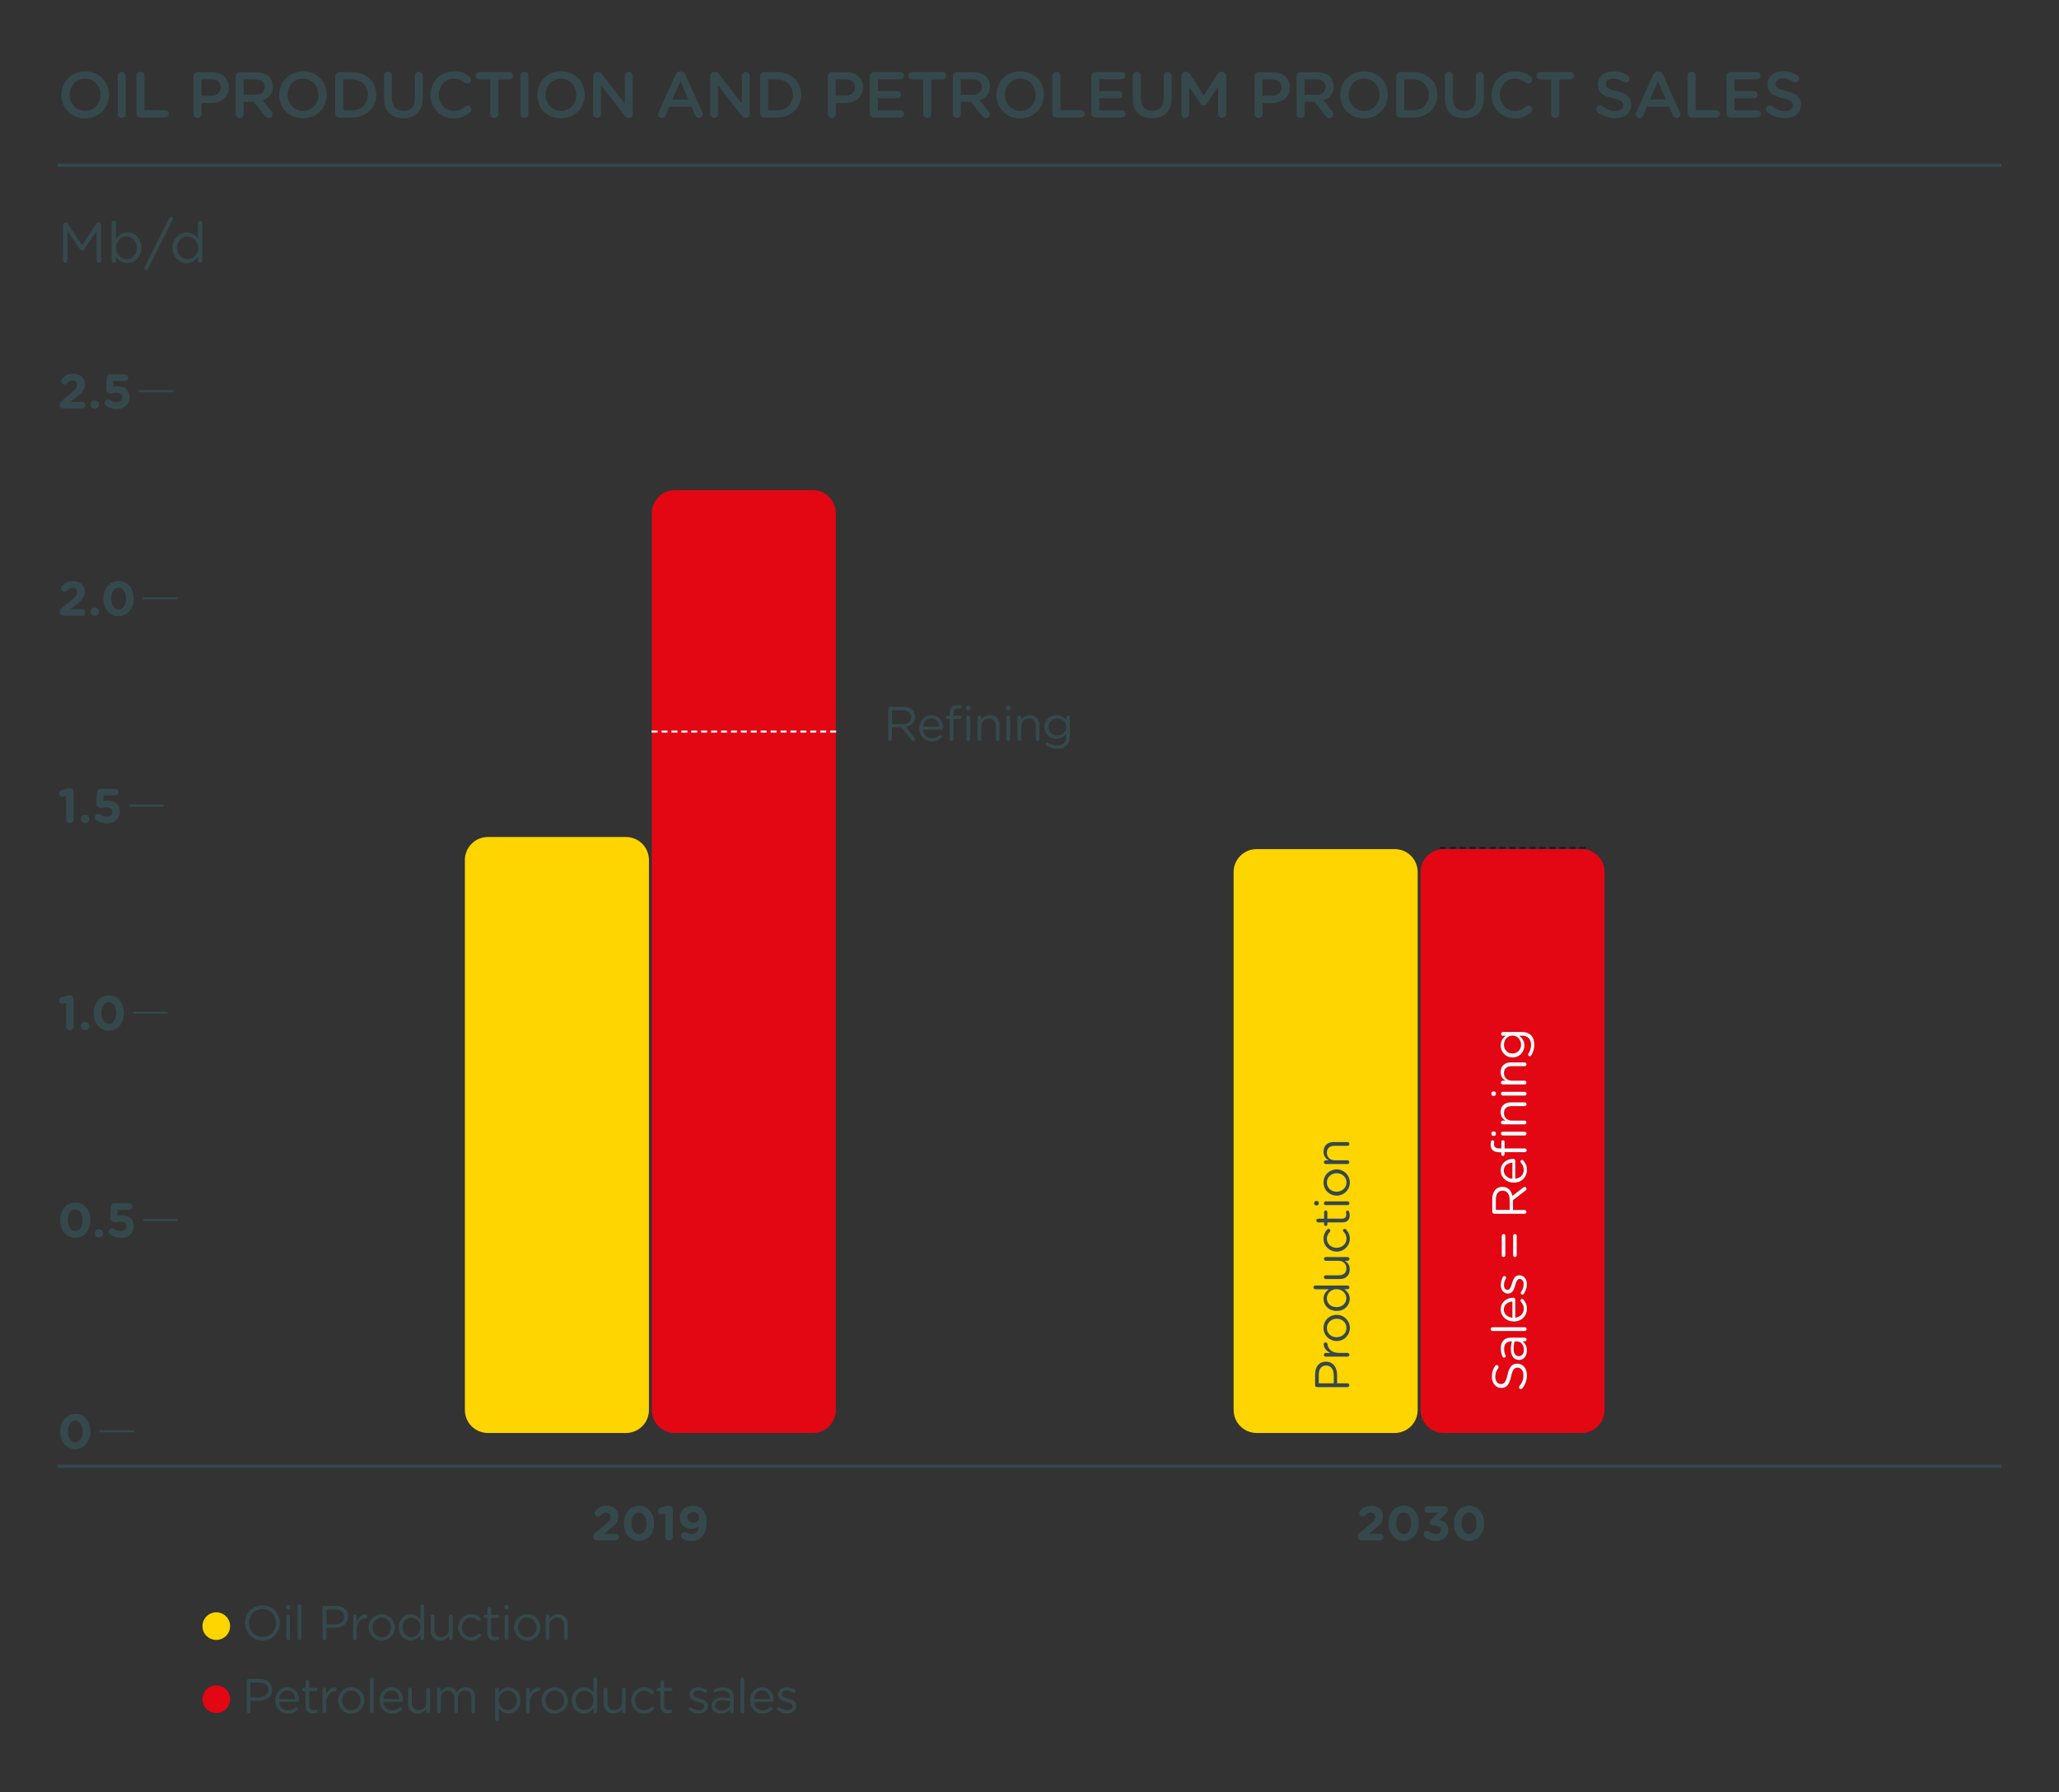
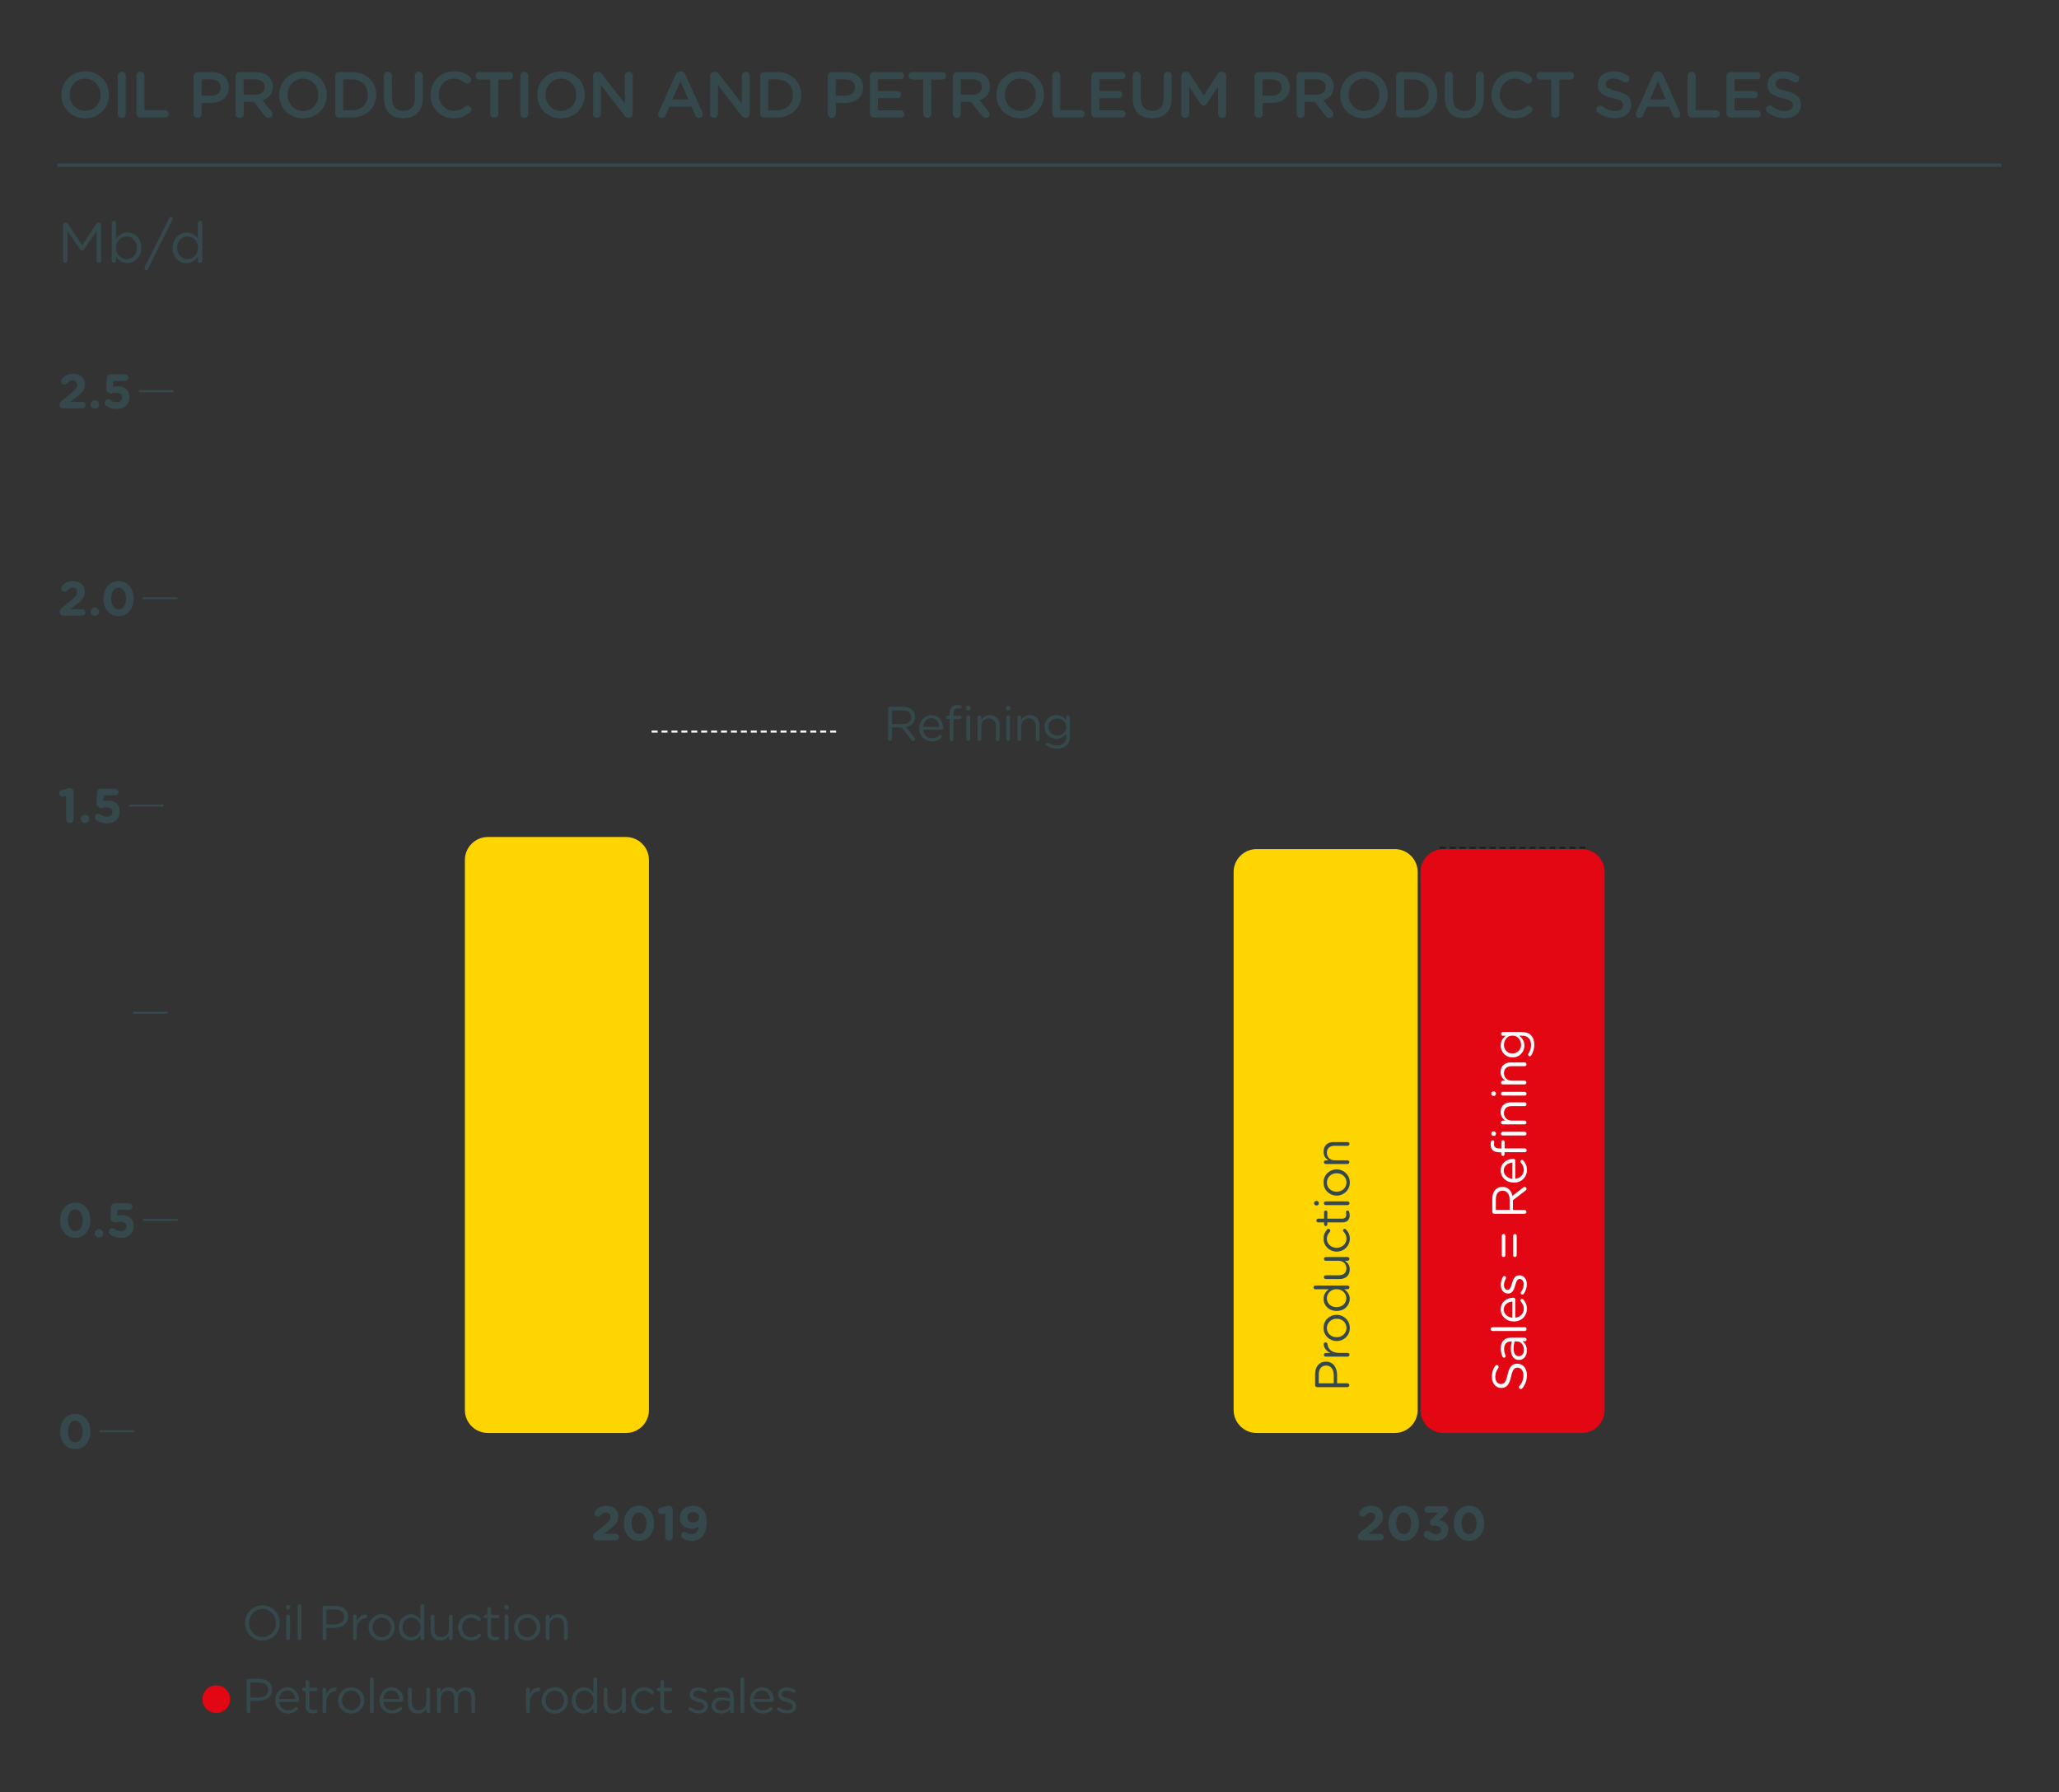
<svg xmlns="http://www.w3.org/2000/svg" version="1.1" id="Calque_1" x="0px" y="0px" viewBox="0 0 253.7 220.86" style="enable-background:new 0 0 253.7 220.86;" xml:space="preserve">
  <rect x="0" y="0" width="253.7" height="220.86" fill="#333333" stroke="none" />
  <style type="text/css">
	.st0{fill:#E30613;}
	.st1{fill:#FFD500;}
	.st2{fill:#35494C;}
	.st3{fill:none;stroke:#35494C;stroke-width:0.4;stroke-miterlimit:10;}
	.st4{fill:none;stroke:#FFFFFF;stroke-width:0.25;stroke-miterlimit:10;stroke-dasharray:0.736,0.486;}
	.st5{fill:none;stroke:#1D1D1B;stroke-width:0.25;stroke-miterlimit:10;stroke-dasharray:0.74,0.49;}
	.st6{fill:#FFFFFF;}
	.st7{fill:none;stroke:#35494C;stroke-width:0.25;stroke-miterlimit:10;}
</style>
  <g>
-     <path class="st0" d="M83.15,60.41c-1.57,0-2.84,1.27-2.84,2.84v110.5c0,1.57,1.27,2.83,2.84,2.83h17.01c1.57,0,2.83-1.27,2.83-2.83   V63.24c0-1.57-1.27-2.84-2.83-2.84H83.15z" />
    <path class="st0" d="M177.87,104.63c-1.57,0-2.84,1.27-2.84,2.83v66.28c0,1.57,1.27,2.84,2.84,2.84h17.01   c1.57,0,2.83-1.27,2.83-2.84v-66.28c0-1.57-1.27-2.83-2.83-2.83H177.87z" />
    <path class="st1" d="M60.12,103.14c-1.57,0-2.84,1.27-2.84,2.84v67.77c0,1.57,1.27,2.83,2.84,2.83h17.01   c1.57,0,2.83-1.27,2.83-2.83v-67.77c0-1.57-1.27-2.84-2.83-2.84H60.12z" />
    <path class="st1" d="M154.84,104.63c-1.57,0-2.84,1.27-2.84,2.83v66.28c0,1.57,1.27,2.84,2.84,2.84h17.01   c1.57,0,2.83-1.27,2.83-2.84v-66.28c0-1.57-1.27-2.83-2.83-2.83H154.84z" />
  </g>
  <g>
    <path class="st2" d="M73.3,188.91l1.19-0.98c0.52-0.43,0.73-0.66,0.73-1.01c0-0.35-0.23-0.54-0.56-0.54   c-0.26,0-0.45,0.11-0.68,0.37c-0.06,0.07-0.17,0.13-0.31,0.13c-0.23,0-0.42-0.19-0.42-0.42c0-0.1,0.04-0.21,0.11-0.29   c0.34-0.39,0.73-0.62,1.37-0.62c0.87,0,1.45,0.51,1.45,1.3v0.01c0,0.7-0.36,1.05-1.1,1.62l-0.68,0.53h1.46c0.22,0,0.4,0.18,0.4,0.4   s-0.18,0.4-0.4,0.4h-2.28c-0.29,0-0.5-0.16-0.5-0.44C73.06,189.19,73.15,189.03,73.3,188.91z" />
    <path class="st2" d="M76.87,187.72v-0.01c0-1.22,0.76-2.17,1.87-2.17c1.11,0,1.86,0.94,1.86,2.16v0.01c0,1.22-0.75,2.17-1.87,2.17   C77.6,189.88,76.87,188.94,76.87,187.72z M79.65,187.72v-0.01c0-0.76-0.37-1.34-0.92-1.34c-0.55,0-0.91,0.56-0.91,1.33v0.01   c0,0.77,0.37,1.34,0.92,1.34S79.65,188.48,79.65,187.72z" />
    <path class="st2" d="M81.97,186.49l-0.32,0.08c-0.05,0.01-0.11,0.02-0.16,0.02c-0.22,0-0.4-0.18-0.4-0.4c0-0.19,0.12-0.34,0.31-0.4   l0.59-0.17c0.17-0.05,0.31-0.08,0.43-0.08h0.01c0.25,0,0.46,0.2,0.46,0.46v3.38c0,0.25-0.2,0.46-0.46,0.46   c-0.25,0-0.46-0.2-0.46-0.46V186.49z" />
    <path class="st2" d="M84.13,189.58c-0.13-0.08-0.22-0.21-0.22-0.38c0-0.24,0.2-0.42,0.44-0.42c0.09,0,0.17,0.03,0.24,0.07   c0.22,0.13,0.41,0.19,0.67,0.19c0.52,0,0.79-0.39,0.85-0.95c-0.2,0.17-0.49,0.29-0.85,0.29c-0.91,0-1.5-0.5-1.5-1.35v-0.01   c0-0.85,0.65-1.47,1.6-1.47c0.56,0,0.89,0.14,1.21,0.46c0.3,0.3,0.5,0.75,0.5,1.58v0.01c0,1.36-0.64,2.29-1.83,2.29   C84.77,189.88,84.45,189.77,84.13,189.58z M86.14,186.98v-0.01c0-0.37-0.28-0.64-0.74-0.64c-0.46,0-0.71,0.26-0.71,0.64v0.01   c0,0.37,0.28,0.63,0.73,0.63S86.14,187.34,86.14,186.98z" />
  </g>
  <g>
    <path class="st2" d="M219.9,14.56c1.18,0,2-0.62,2-1.67v-0.02c0-0.93-0.61-1.35-1.79-1.64c-1.08-0.26-1.34-0.45-1.34-0.88v-0.02   c0-0.37,0.34-0.66,0.91-0.66c0.44,0,0.86,0.14,1.29,0.42c0.08,0.05,0.16,0.07,0.26,0.07c0.26,0,0.46-0.2,0.46-0.46   c0-0.19-0.1-0.33-0.21-0.39c-0.5-0.33-1.07-0.52-1.78-0.52c-1.11,0-1.91,0.66-1.91,1.62v0.02c0,1.03,0.67,1.38,1.86,1.67   c1.04,0.24,1.26,0.46,1.26,0.86v0.02c0,0.42-0.38,0.7-0.99,0.7c-0.61,0-1.1-0.21-1.57-0.58c-0.06-0.05-0.15-0.09-0.29-0.09   c-0.26,0-0.46,0.2-0.46,0.46c0,0.16,0.08,0.3,0.19,0.38C218.42,14.32,219.14,14.56,219.9,14.56 M213.24,14.48h3.29   c0.24,0,0.44-0.19,0.44-0.44c0-0.24-0.2-0.44-0.44-0.44h-2.81V12.1h2.41c0.24,0,0.44-0.19,0.44-0.43c0-0.25-0.2-0.45-0.44-0.45   h-2.41V9.76h2.77c0.24,0,0.44-0.19,0.44-0.44c0-0.24-0.2-0.44-0.44-0.44h-3.26c-0.28,0-0.5,0.22-0.5,0.49v4.61   C212.74,14.27,212.96,14.48,213.24,14.48 M207.95,13.99c0,0.28,0.22,0.49,0.5,0.49h3.02c0.25,0,0.45-0.2,0.45-0.45   c0-0.25-0.2-0.45-0.45-0.45h-2.54V9.33c0-0.27-0.22-0.49-0.49-0.49c-0.28,0-0.5,0.22-0.5,0.49V13.99z M203.3,12.26l0.98-2.26   l0.98,2.26H203.3z M201.54,14.07c0,0.26,0.2,0.46,0.46,0.46c0.21,0,0.38-0.11,0.46-0.31l0.47-1.08h2.72l0.46,1.05   c0.09,0.21,0.25,0.34,0.48,0.34c0.26,0,0.46-0.21,0.46-0.47c0-0.06-0.02-0.14-0.06-0.21l-2.08-4.64c-0.11-0.25-0.3-0.4-0.58-0.4   h-0.05c-0.28,0-0.48,0.15-0.59,0.4l-2.08,4.64C201.56,13.92,201.54,14,201.54,14.07 M198.99,14.56c1.18,0,2-0.62,2-1.67v-0.02   c0-0.93-0.61-1.35-1.79-1.64c-1.08-0.26-1.34-0.45-1.34-0.88v-0.02c0-0.37,0.34-0.66,0.91-0.66c0.44,0,0.86,0.14,1.29,0.42   c0.08,0.05,0.16,0.07,0.26,0.07c0.26,0,0.46-0.2,0.46-0.46c0-0.19-0.1-0.33-0.21-0.39c-0.5-0.33-1.07-0.52-1.78-0.52   c-1.11,0-1.91,0.66-1.91,1.62v0.02c0,1.03,0.67,1.38,1.86,1.67c1.04,0.24,1.26,0.46,1.26,0.86v0.02c0,0.42-0.38,0.7-0.99,0.7   s-1.1-0.21-1.57-0.58c-0.06-0.05-0.15-0.09-0.29-0.09c-0.26,0-0.46,0.2-0.46,0.46c0,0.16,0.08,0.3,0.19,0.38   C197.51,14.32,198.23,14.56,198.99,14.56 M191.14,14.04c0,0.27,0.22,0.49,0.5,0.49c0.27,0,0.49-0.22,0.49-0.49V9.8h1.37   c0.25,0,0.45-0.21,0.45-0.46c0-0.25-0.2-0.46-0.45-0.46h-3.72c-0.26,0-0.46,0.21-0.46,0.46c0,0.25,0.2,0.46,0.46,0.46h1.36V14.04z    M186.62,14.58c0.9,0,1.5-0.29,2.03-0.75c0.09-0.08,0.16-0.2,0.16-0.35c0-0.25-0.22-0.46-0.46-0.46c-0.12,0-0.22,0.05-0.3,0.11   c-0.41,0.34-0.81,0.54-1.4,0.54c-1.07,0-1.85-0.89-1.85-1.98v-0.02c0-1.1,0.78-1.98,1.85-1.98c0.54,0,0.95,0.19,1.34,0.5   c0.06,0.05,0.16,0.1,0.3,0.1c0.27,0,0.49-0.21,0.49-0.48c0-0.18-0.09-0.31-0.19-0.39c-0.49-0.38-1.06-0.63-1.92-0.63   c-1.7,0-2.89,1.3-2.89,2.9v0.02C183.77,13.31,184.99,14.58,186.62,14.58 M180.42,14.57c1.46,0,2.41-0.84,2.41-2.51V9.33   c0-0.27-0.22-0.49-0.49-0.49c-0.28,0-0.49,0.22-0.49,0.49v2.78c0,1.03-0.54,1.55-1.41,1.55c-0.88,0-1.42-0.55-1.42-1.59V9.33   c0-0.27-0.22-0.49-0.49-0.49c-0.28,0-0.49,0.22-0.49,0.49v2.78C178.04,13.73,178.96,14.57,180.42,14.57 M173.01,13.59V9.78h1.1   c1.18,0,1.94,0.81,1.94,1.9v0.02c0,1.1-0.77,1.89-1.94,1.89H173.01z M172.03,13.99c0,0.28,0.22,0.49,0.5,0.49h1.59   c1.76,0,2.98-1.22,2.98-2.8v-0.02c0-1.58-1.21-2.78-2.98-2.78h-1.59c-0.28,0-0.5,0.22-0.5,0.49V13.99z M168.08,13.67   c-1.11,0-1.9-0.9-1.9-1.98v-0.02c0-1.09,0.78-1.98,1.89-1.98s1.9,0.9,1.9,1.99v0.02C169.96,12.79,169.19,13.67,168.08,13.67    M168.06,14.58c1.72,0,2.94-1.32,2.94-2.89v-0.02c0-1.58-1.2-2.88-2.92-2.88c-1.72,0-2.94,1.32-2.94,2.9v0.02   C165.14,13.28,166.34,14.58,168.06,14.58 M160.75,11.66V9.78h1.43c0.73,0,1.16,0.33,1.16,0.93v0.02c0,0.57-0.45,0.94-1.15,0.94   H160.75z M159.76,14.04c0,0.27,0.21,0.49,0.49,0.49c0.27,0,0.49-0.22,0.49-0.49v-1.5h1.24l1.36,1.74c0.11,0.15,0.26,0.26,0.48,0.26   c0.24,0,0.47-0.18,0.47-0.46c0-0.15-0.06-0.26-0.16-0.38l-1.07-1.35c0.75-0.23,1.27-0.78,1.27-1.67v-0.02   c0-0.49-0.17-0.9-0.46-1.21c-0.36-0.35-0.91-0.56-1.62-0.56h-2c-0.28,0-0.49,0.22-0.49,0.49V14.04z M155.56,11.8V9.78h1.14   c0.74,0,1.21,0.34,1.21,1v0.02c0,0.59-0.46,1-1.21,1H155.56z M154.58,14.04c0,0.27,0.21,0.49,0.5,0.49c0.27,0,0.49-0.22,0.49-0.49   v-1.35h1.11c1.23,0,2.24-0.65,2.24-1.91v-0.02c0-1.13-0.82-1.87-2.13-1.87h-1.71c-0.28,0-0.5,0.22-0.5,0.49V14.04z M145.56,14.04   c0,0.27,0.21,0.48,0.48,0.48c0.27,0,0.49-0.21,0.49-0.48v-3.35l1.36,2.04c0.1,0.16,0.23,0.26,0.41,0.26c0.18,0,0.31-0.1,0.42-0.26   l1.37-2.06v3.36c0,0.26,0.22,0.49,0.49,0.49c0.28,0,0.5-0.22,0.5-0.49V9.35c0-0.27-0.22-0.5-0.5-0.5h-0.1   c-0.2,0-0.34,0.09-0.45,0.26l-1.71,2.66l-1.7-2.66c-0.1-0.15-0.24-0.26-0.46-0.26h-0.1c-0.28,0-0.5,0.22-0.5,0.5V14.04z    M141.96,14.57c1.46,0,2.41-0.84,2.41-2.51V9.33c0-0.27-0.22-0.49-0.49-0.49c-0.28,0-0.49,0.22-0.49,0.49v2.78   c0,1.03-0.54,1.55-1.41,1.55c-0.88,0-1.42-0.55-1.42-1.59V9.33c0-0.27-0.22-0.49-0.49-0.49c-0.28,0-0.49,0.22-0.49,0.49v2.78   C139.57,13.73,140.5,14.57,141.96,14.57 M134.96,14.48h3.3c0.24,0,0.44-0.19,0.44-0.44c0-0.24-0.2-0.44-0.44-0.44h-2.81V12.1h2.41   c0.24,0,0.44-0.19,0.44-0.43c0-0.25-0.2-0.45-0.44-0.45h-2.41V9.76h2.77c0.24,0,0.44-0.19,0.44-0.44c0-0.24-0.2-0.44-0.44-0.44   h-3.26c-0.28,0-0.49,0.22-0.49,0.49v4.61C134.46,14.27,134.68,14.48,134.96,14.48 M129.67,13.99c0,0.28,0.22,0.49,0.5,0.49h3.02   c0.25,0,0.45-0.2,0.45-0.45c0-0.25-0.2-0.45-0.45-0.45h-2.54V9.33c0-0.27-0.22-0.49-0.49-0.49c-0.28,0-0.5,0.22-0.5,0.49V13.99z    M125.72,13.67c-1.11,0-1.9-0.9-1.9-1.98v-0.02c0-1.09,0.78-1.98,1.89-1.98c1.11,0,1.9,0.9,1.9,1.99v0.02   C127.6,12.79,126.83,13.67,125.72,13.67 M125.7,14.58c1.72,0,2.93-1.32,2.93-2.89v-0.02c0-1.58-1.2-2.88-2.92-2.88   c-1.72,0-2.94,1.32-2.94,2.9v0.02C122.78,13.28,123.98,14.58,125.7,14.58 M118.39,11.66V9.78h1.43c0.73,0,1.16,0.33,1.16,0.93v0.02   c0,0.57-0.45,0.94-1.15,0.94H118.39z M117.4,14.04c0,0.27,0.22,0.49,0.5,0.49c0.27,0,0.49-0.22,0.49-0.49v-1.5h1.24l1.36,1.74   c0.11,0.15,0.26,0.26,0.48,0.26c0.24,0,0.47-0.18,0.47-0.46c0-0.15-0.06-0.26-0.16-0.38l-1.07-1.35c0.75-0.23,1.27-0.78,1.27-1.67   v-0.02c0-0.49-0.17-0.9-0.46-1.21c-0.36-0.35-0.91-0.56-1.62-0.56h-2c-0.28,0-0.5,0.22-0.5,0.49V14.04z M113.76,14.04   c0,0.27,0.22,0.49,0.5,0.49c0.27,0,0.49-0.22,0.49-0.49V9.8h1.37c0.25,0,0.45-0.21,0.45-0.46c0-0.25-0.2-0.46-0.45-0.46h-3.72   c-0.26,0-0.46,0.21-0.46,0.46c0,0.25,0.2,0.46,0.46,0.46h1.36V14.04z M107.68,14.48h3.3c0.24,0,0.44-0.19,0.44-0.44   c0-0.24-0.2-0.44-0.44-0.44h-2.81V12.1h2.41c0.24,0,0.44-0.19,0.44-0.43c0-0.25-0.2-0.45-0.44-0.45h-2.41V9.76h2.77   c0.24,0,0.44-0.19,0.44-0.44c0-0.24-0.2-0.44-0.44-0.44h-3.26c-0.28,0-0.5,0.22-0.5,0.49v4.61   C107.18,14.27,107.4,14.48,107.68,14.48 M102.98,11.8V9.78h1.15c0.74,0,1.21,0.34,1.21,1v0.02c0,0.59-0.46,1-1.21,1H102.98z    M102,14.04c0,0.27,0.22,0.49,0.5,0.49c0.27,0,0.49-0.22,0.49-0.49v-1.35h1.11c1.23,0,2.24-0.65,2.24-1.91v-0.02   c0-1.13-0.81-1.87-2.13-1.87h-1.71c-0.28,0-0.5,0.22-0.5,0.49V14.04z M94.64,13.59V9.78h1.11c1.18,0,1.94,0.81,1.94,1.9v0.02   c0,1.1-0.77,1.89-1.94,1.89H94.64z M93.66,13.99c0,0.28,0.22,0.49,0.5,0.49h1.59c1.76,0,2.97-1.22,2.97-2.8v-0.02   c0-1.58-1.22-2.78-2.97-2.78h-1.59c-0.28,0-0.5,0.22-0.5,0.49V13.99z M87.5,14.04c0,0.26,0.22,0.48,0.49,0.48   c0.26,0,0.48-0.22,0.48-0.48v-3.55l2.88,3.73c0.14,0.18,0.28,0.3,0.51,0.3h0.04c0.27,0,0.48-0.22,0.48-0.49v-4.7   c0-0.26-0.22-0.48-0.49-0.48c-0.26,0-0.48,0.22-0.48,0.48v3.44l-2.8-3.62c-0.14-0.17-0.27-0.29-0.51-0.29H88   c-0.28,0-0.5,0.22-0.5,0.5V14.04z M82.85,12.26L83.84,10l0.98,2.26H82.85z M81.09,14.07c0,0.26,0.2,0.46,0.46,0.46   c0.21,0,0.38-0.11,0.46-0.31l0.47-1.08h2.72l0.46,1.05c0.09,0.21,0.25,0.34,0.48,0.34c0.26,0,0.46-0.21,0.46-0.47   c0-0.06-0.02-0.14-0.06-0.21L84.46,9.2c-0.11-0.25-0.3-0.4-0.58-0.4h-0.05c-0.28,0-0.48,0.15-0.59,0.4l-2.08,4.64   C81.12,13.92,81.09,14,81.09,14.07 M73.08,14.04c0,0.26,0.21,0.48,0.49,0.48c0.26,0,0.48-0.22,0.48-0.48v-3.55l2.88,3.73   c0.14,0.18,0.28,0.3,0.51,0.3h0.04c0.27,0,0.48-0.22,0.48-0.49v-4.7c0-0.26-0.22-0.48-0.49-0.48c-0.26,0-0.48,0.22-0.48,0.48v3.44   l-2.8-3.62c-0.14-0.17-0.27-0.29-0.51-0.29h-0.1c-0.28,0-0.5,0.22-0.5,0.5V14.04z M69.12,13.67c-1.11,0-1.9-0.9-1.9-1.98v-0.02   c0-1.09,0.78-1.98,1.89-1.98s1.9,0.9,1.9,1.99v0.02C71.01,12.79,70.24,13.67,69.12,13.67 M69.11,14.58c1.72,0,2.94-1.32,2.94-2.89   v-0.02c0-1.58-1.2-2.88-2.92-2.88c-1.72,0-2.93,1.32-2.93,2.9v0.02C66.19,13.28,67.39,14.58,69.11,14.58 M64.12,14.04   c0,0.27,0.22,0.49,0.49,0.49c0.27,0,0.49-0.22,0.49-0.49v-4.7c0-0.27-0.22-0.49-0.49-0.49c-0.28,0-0.49,0.22-0.49,0.49V14.04z    M60.41,14.04c0,0.27,0.22,0.49,0.49,0.49c0.27,0,0.5-0.22,0.5-0.49V9.8h1.37c0.25,0,0.45-0.21,0.45-0.46   c0-0.25-0.2-0.46-0.45-0.46h-3.72c-0.26,0-0.46,0.21-0.46,0.46c0,0.25,0.2,0.46,0.46,0.46h1.36V14.04z M55.89,14.58   c0.9,0,1.5-0.29,2.03-0.75c0.09-0.08,0.16-0.2,0.16-0.35c0-0.25-0.22-0.46-0.46-0.46c-0.12,0-0.22,0.05-0.3,0.11   c-0.41,0.34-0.81,0.54-1.4,0.54c-1.07,0-1.85-0.89-1.85-1.98v-0.02c0-1.1,0.78-1.98,1.85-1.98c0.54,0,0.95,0.19,1.34,0.5   c0.06,0.05,0.16,0.1,0.3,0.1c0.27,0,0.49-0.21,0.49-0.48c0-0.18-0.09-0.31-0.19-0.39c-0.49-0.38-1.06-0.63-1.92-0.63   c-1.7,0-2.89,1.3-2.89,2.9v0.02C53.05,13.31,54.26,14.58,55.89,14.58 M49.69,14.57c1.47,0,2.41-0.84,2.41-2.51V9.33   c0-0.27-0.22-0.49-0.49-0.49c-0.28,0-0.49,0.22-0.49,0.49v2.78c0,1.03-0.54,1.55-1.41,1.55c-0.88,0-1.42-0.55-1.42-1.59V9.33   c0-0.27-0.22-0.49-0.49-0.49c-0.28,0-0.49,0.22-0.49,0.49v2.78C47.31,13.73,48.24,14.57,49.69,14.57 M42.28,13.59V9.78h1.1   c1.18,0,1.94,0.81,1.94,1.9v0.02c0,1.1-0.77,1.89-1.94,1.89H42.28z M41.3,13.99c0,0.28,0.22,0.49,0.49,0.49h1.59   c1.76,0,2.98-1.22,2.98-2.8v-0.02c0-1.58-1.22-2.78-2.98-2.78H41.8c-0.28,0-0.49,0.22-0.49,0.49V13.99z M37.35,13.67   c-1.11,0-1.91-0.9-1.91-1.98v-0.02c0-1.09,0.78-1.98,1.89-1.98c1.11,0,1.9,0.9,1.9,1.99v0.02C39.24,12.79,38.46,13.67,37.35,13.67    M37.33,14.58c1.72,0,2.93-1.32,2.93-2.89v-0.02c0-1.58-1.2-2.88-2.92-2.88c-1.72,0-2.94,1.32-2.94,2.9v0.02   C34.41,13.28,35.61,14.58,37.33,14.58 M30.02,11.66V9.78h1.43c0.73,0,1.16,0.33,1.16,0.93v0.02c0,0.57-0.45,0.94-1.15,0.94H30.02z    M29.04,14.04c0,0.27,0.22,0.49,0.5,0.49c0.27,0,0.49-0.22,0.49-0.49v-1.5h1.24l1.36,1.74c0.11,0.15,0.26,0.26,0.48,0.26   c0.24,0,0.47-0.18,0.47-0.46c0-0.15-0.06-0.26-0.16-0.38l-1.07-1.35c0.75-0.23,1.27-0.78,1.27-1.67v-0.02   c0-0.49-0.17-0.9-0.46-1.21c-0.36-0.35-0.91-0.56-1.62-0.56h-2c-0.28,0-0.5,0.22-0.5,0.49V14.04z M24.84,11.8V9.78h1.15   c0.74,0,1.21,0.34,1.21,1v0.02c0,0.59-0.46,1-1.21,1H24.84z M23.85,14.04c0,0.27,0.22,0.49,0.5,0.49c0.27,0,0.49-0.22,0.49-0.49   v-1.35h1.11c1.23,0,2.24-0.65,2.24-1.91v-0.02c0-1.13-0.82-1.87-2.13-1.87h-1.71c-0.28,0-0.5,0.22-0.5,0.49V14.04z M16.82,13.99   c0,0.28,0.22,0.49,0.5,0.49h3.02c0.25,0,0.45-0.2,0.45-0.45c0-0.25-0.2-0.45-0.45-0.45H17.8V9.33c0-0.27-0.22-0.49-0.49-0.49   c-0.28,0-0.5,0.22-0.5,0.49V13.99z M14.5,14.04c0,0.27,0.22,0.49,0.5,0.49c0.27,0,0.49-0.22,0.49-0.49v-4.7   c0-0.27-0.22-0.49-0.49-0.49c-0.28,0-0.5,0.22-0.5,0.49V14.04z M10.49,13.67c-1.11,0-1.9-0.9-1.9-1.98v-0.02   c0-1.09,0.78-1.98,1.89-1.98s1.9,0.9,1.9,1.99v0.02C12.38,12.79,11.61,13.67,10.49,13.67 M10.48,14.58c1.72,0,2.94-1.32,2.94-2.89   v-0.02c0-1.58-1.2-2.88-2.92-2.88s-2.94,1.32-2.94,2.9v0.02C7.56,13.28,8.76,14.58,10.48,14.58" />
-     <line class="st3" x1="7.09" y1="180.68" x2="246.61" y2="180.68" />
    <line class="st3" x1="7.09" y1="20.35" x2="246.61" y2="20.35" />
  </g>
  <line class="st4" x1="80.29" y1="90.15" x2="103.04" y2="90.15" />
  <line class="st5" x1="177.39" y1="104.47" x2="195.36" y2="104.47" />
  <g>
-     <path class="st1" d="M26.65,202.08c0.94,0,1.7-0.76,1.7-1.7c0-0.94-0.76-1.7-1.7-1.7c-0.94,0-1.7,0.76-1.7,1.7   C24.94,201.32,25.71,202.08,26.65,202.08" />
-   </g>
+     </g>
  <g>
    <path class="st2" d="M30.2,200v-0.01c0-1.16,0.87-2.17,2.15-2.17s2.13,1,2.13,2.16v0.01c0,1.16-0.87,2.17-2.15,2.17   S30.2,201.15,30.2,200z M33.99,200v-0.01c0-0.95-0.7-1.73-1.66-1.73s-1.64,0.77-1.64,1.72v0.01c0,0.95,0.7,1.73,1.66,1.73   S33.99,200.95,33.99,200z" />
    <path class="st2" d="M35.23,198.01c0-0.15,0.12-0.25,0.27-0.25c0.16,0,0.28,0.1,0.28,0.25v0.08c0,0.14-0.12,0.25-0.28,0.25   c-0.15,0-0.27-0.1-0.27-0.25V198.01z M35.27,199.19c0-0.13,0.1-0.23,0.23-0.23c0.13,0,0.23,0.1,0.23,0.23v2.69   c0,0.13-0.1,0.23-0.23,0.23s-0.23-0.1-0.23-0.23V199.19z" />
    <path class="st2" d="M36.68,197.91c0-0.13,0.1-0.23,0.23-0.23c0.13,0,0.23,0.11,0.23,0.23v3.97c0,0.13-0.1,0.23-0.23,0.23   s-0.23-0.1-0.23-0.23V197.91z" />
    <path class="st2" d="M39.75,198.12c0-0.13,0.11-0.24,0.23-0.24h1.34c0.95,0,1.57,0.5,1.57,1.33v0.01c0,0.91-0.76,1.37-1.65,1.37   h-1.02v1.27c0,0.13-0.11,0.24-0.24,0.24c-0.13,0-0.23-0.11-0.23-0.24V198.12z M41.26,200.17c0.7,0,1.15-0.37,1.15-0.92v-0.01   c0-0.6-0.45-0.91-1.13-0.91h-1.06v1.85H41.26z" />
    <path class="st2" d="M43.49,199.19c0-0.13,0.1-0.23,0.23-0.23c0.13,0,0.23,0.1,0.23,0.23v0.58c0.23-0.52,0.68-0.83,1.07-0.83   c0.14,0,0.23,0.1,0.23,0.23c0,0.13-0.08,0.22-0.2,0.23c-0.6,0.07-1.09,0.52-1.09,1.42v1.06c0,0.13-0.1,0.23-0.23,0.23   s-0.23-0.1-0.23-0.23V199.19z" />
    <path class="st2" d="M45.42,200.55v-0.01c0-0.88,0.68-1.62,1.62-1.62c0.93,0,1.61,0.73,1.61,1.61v0.01c0,0.88-0.69,1.62-1.62,1.62   C46.1,202.15,45.42,201.42,45.42,200.55z M48.18,200.55v-0.01c0-0.67-0.5-1.21-1.15-1.21c-0.67,0-1.13,0.55-1.13,1.2v0.01   c0,0.67,0.49,1.21,1.15,1.21C47.71,201.74,48.18,201.2,48.18,200.55z" />
    <path class="st2" d="M52.26,201.88c0,0.13-0.1,0.23-0.23,0.23c-0.13,0-0.23-0.1-0.23-0.23v-0.42c-0.25,0.37-0.62,0.69-1.19,0.69   c-0.74,0-1.48-0.59-1.48-1.61v-0.01c0-1.01,0.74-1.61,1.48-1.61c0.58,0,0.95,0.31,1.19,0.66v-1.67c0-0.13,0.1-0.23,0.23-0.23   c0.13,0,0.23,0.1,0.23,0.23V201.88z M49.6,200.52v0.01c0,0.73,0.51,1.2,1.09,1.2c0.58,0,1.12-0.49,1.12-1.2v-0.01   c0-0.71-0.55-1.19-1.12-1.19C50.09,199.33,49.6,199.77,49.6,200.52z" />
    <path class="st2" d="M55.78,201.88c0,0.13-0.1,0.23-0.23,0.23c-0.13,0-0.23-0.1-0.23-0.23v-0.34c-0.21,0.34-0.53,0.61-1.06,0.61   c-0.75,0-1.19-0.5-1.19-1.24v-1.72c0-0.13,0.1-0.23,0.23-0.23c0.13,0,0.23,0.1,0.23,0.23v1.61c0,0.58,0.31,0.94,0.86,0.94   c0.53,0,0.93-0.39,0.93-0.97v-1.57c0-0.13,0.1-0.23,0.23-0.23c0.13,0,0.23,0.1,0.23,0.23V201.88z" />
    <path class="st2" d="M56.45,200.55v-0.01c0-0.88,0.68-1.62,1.59-1.62c0.52,0,0.86,0.2,1.14,0.45c0.04,0.03,0.07,0.09,0.07,0.16   c0,0.13-0.1,0.22-0.22,0.22c-0.06,0-0.11-0.02-0.15-0.05c-0.22-0.2-0.47-0.37-0.85-0.37c-0.63,0-1.11,0.53-1.11,1.2v0.01   c0,0.67,0.49,1.21,1.14,1.21c0.35,0,0.64-0.16,0.86-0.38c0.03-0.03,0.07-0.06,0.13-0.06c0.11,0,0.21,0.1,0.21,0.21   c0,0.05-0.02,0.11-0.06,0.14c-0.29,0.29-0.65,0.5-1.17,0.5C57.13,202.15,56.45,201.42,56.45,200.55z" />
    <path class="st2" d="M60.05,201.26v-1.87H59.8c-0.11,0-0.2-0.1-0.2-0.2c0-0.11,0.1-0.2,0.2-0.2h0.25v-0.73   c0-0.13,0.1-0.23,0.23-0.23c0.13,0,0.23,0.11,0.23,0.23v0.73h0.8c0.11,0,0.21,0.1,0.21,0.2c0,0.11-0.1,0.2-0.21,0.2h-0.8v1.81   c0,0.38,0.21,0.52,0.52,0.52c0.16,0,0.25-0.04,0.28-0.04c0.11,0,0.2,0.09,0.2,0.2c0,0.08-0.05,0.15-0.13,0.18   c-0.13,0.05-0.28,0.08-0.46,0.08C60.43,202.14,60.05,201.89,60.05,201.26z" />
    <path class="st2" d="M62.14,198.01c0-0.15,0.12-0.25,0.27-0.25c0.16,0,0.28,0.1,0.28,0.25v0.08c0,0.14-0.12,0.25-0.28,0.25   c-0.15,0-0.27-0.1-0.27-0.25V198.01z M62.18,199.19c0-0.13,0.1-0.23,0.23-0.23c0.13,0,0.23,0.1,0.23,0.23v2.69   c0,0.13-0.1,0.23-0.23,0.23s-0.23-0.1-0.23-0.23V199.19z" />
    <path class="st2" d="M63.35,200.55v-0.01c0-0.88,0.68-1.62,1.62-1.62c0.93,0,1.61,0.73,1.61,1.61v0.01c0,0.88-0.69,1.62-1.62,1.62   C64.03,202.15,63.35,201.42,63.35,200.55z M66.11,200.55v-0.01c0-0.67-0.5-1.21-1.15-1.21c-0.67,0-1.13,0.55-1.13,1.2v0.01   c0,0.67,0.49,1.21,1.15,1.21C65.64,201.74,66.11,201.2,66.11,200.55z" />
    <path class="st2" d="M67.24,199.19c0-0.13,0.1-0.23,0.23-0.23c0.13,0,0.23,0.1,0.23,0.23v0.34c0.2-0.34,0.53-0.61,1.06-0.61   c0.75,0,1.19,0.5,1.19,1.24v1.72c0,0.13-0.1,0.23-0.23,0.23c-0.13,0-0.23-0.1-0.23-0.23v-1.61c0-0.58-0.31-0.94-0.86-0.94   c-0.53,0-0.93,0.39-0.93,0.97v1.57c0,0.13-0.1,0.23-0.23,0.23s-0.23-0.1-0.23-0.23V199.19z" />
  </g>
  <g>
    <path class="st0" d="M26.65,211.08c0.94,0,1.7-0.76,1.7-1.7c0-0.94-0.76-1.7-1.7-1.7c-0.94,0-1.7,0.76-1.7,1.7   C24.94,210.32,25.71,211.08,26.65,211.08" />
  </g>
  <g>
    <path class="st2" d="M30.39,207.12c0-0.13,0.11-0.24,0.23-0.24h1.34c0.95,0,1.57,0.5,1.57,1.33v0.01c0,0.91-0.76,1.37-1.65,1.37   h-1.02v1.27c0,0.13-0.11,0.24-0.24,0.24c-0.13,0-0.23-0.11-0.23-0.24V207.12z M31.9,209.17c0.7,0,1.15-0.37,1.15-0.92v-0.01   c0-0.6-0.45-0.91-1.13-0.91h-1.06v1.85H31.9z" />
    <path class="st2" d="M35.47,211.15c-0.85,0-1.55-0.65-1.55-1.61v-0.01c0-0.89,0.63-1.61,1.49-1.61c0.92,0,1.44,0.75,1.44,1.57   c0,0.13-0.1,0.22-0.22,0.22h-2.24c0.07,0.67,0.54,1.05,1.09,1.05c0.38,0,0.67-0.15,0.89-0.36c0.04-0.03,0.08-0.05,0.13-0.05   c0.11,0,0.2,0.09,0.2,0.2c0,0.05-0.02,0.11-0.07,0.15C36.34,210.97,35.99,211.15,35.47,211.15z M36.38,209.36   c-0.05-0.56-0.37-1.06-0.99-1.06c-0.54,0-0.95,0.45-1.01,1.06H36.38z" />
    <path class="st2" d="M37.65,210.26v-1.87h-0.25c-0.11,0-0.2-0.1-0.2-0.2c0-0.11,0.1-0.2,0.2-0.2h0.25v-0.73   c0-0.13,0.1-0.23,0.23-0.23c0.13,0,0.23,0.11,0.23,0.23v0.73h0.8c0.11,0,0.21,0.1,0.21,0.2c0,0.11-0.1,0.2-0.21,0.2h-0.8v1.81   c0,0.38,0.21,0.52,0.52,0.52c0.16,0,0.25-0.04,0.28-0.04c0.11,0,0.2,0.09,0.2,0.2c0,0.08-0.05,0.15-0.13,0.18   c-0.13,0.05-0.28,0.08-0.46,0.08C38.02,211.14,37.65,210.89,37.65,210.26z" />
    <path class="st2" d="M39.73,208.19c0-0.13,0.1-0.23,0.23-0.23c0.13,0,0.23,0.1,0.23,0.23v0.58c0.23-0.52,0.68-0.83,1.07-0.83   c0.14,0,0.23,0.1,0.23,0.23c0,0.13-0.08,0.22-0.2,0.23c-0.6,0.07-1.09,0.52-1.09,1.42v1.06c0,0.13-0.1,0.23-0.23,0.23   s-0.23-0.1-0.23-0.23V208.19z" />
    <path class="st2" d="M41.66,209.55v-0.01c0-0.88,0.68-1.62,1.62-1.62c0.93,0,1.61,0.73,1.61,1.61v0.01c0,0.88-0.69,1.62-1.62,1.62   C42.34,211.15,41.66,210.42,41.66,209.55z M44.42,209.55v-0.01c0-0.67-0.5-1.21-1.15-1.21c-0.67,0-1.13,0.55-1.13,1.2v0.01   c0,0.67,0.49,1.21,1.15,1.21C43.95,210.74,44.42,210.2,44.42,209.55z" />
    <path class="st2" d="M45.59,206.91c0-0.13,0.1-0.23,0.23-0.23c0.13,0,0.23,0.11,0.23,0.23v3.97c0,0.13-0.1,0.23-0.23,0.23   s-0.23-0.1-0.23-0.23V206.91z" />
    <path class="st2" d="M48.31,211.15c-0.85,0-1.55-0.65-1.55-1.61v-0.01c0-0.89,0.63-1.61,1.49-1.61c0.92,0,1.44,0.75,1.44,1.57   c0,0.13-0.1,0.22-0.22,0.22h-2.24c0.07,0.67,0.54,1.05,1.09,1.05c0.38,0,0.67-0.15,0.89-0.36c0.04-0.03,0.08-0.05,0.13-0.05   c0.11,0,0.2,0.09,0.2,0.2c0,0.05-0.02,0.11-0.07,0.15C49.18,210.97,48.83,211.15,48.31,211.15z M49.22,209.36   c-0.05-0.56-0.37-1.06-0.99-1.06c-0.54,0-0.95,0.45-1.01,1.06H49.22z" />
    <path class="st2" d="M52.99,210.88c0,0.13-0.1,0.23-0.23,0.23c-0.13,0-0.23-0.1-0.23-0.23v-0.34c-0.21,0.34-0.53,0.61-1.06,0.61   c-0.75,0-1.19-0.5-1.19-1.24v-1.72c0-0.13,0.1-0.23,0.23-0.23c0.13,0,0.23,0.1,0.23,0.23v1.61c0,0.58,0.31,0.94,0.86,0.94   c0.53,0,0.93-0.39,0.93-0.97v-1.57c0-0.13,0.1-0.23,0.23-0.23c0.13,0,0.23,0.1,0.23,0.23V210.88z" />
    <path class="st2" d="M53.84,208.19c0-0.13,0.1-0.23,0.23-0.23c0.13,0,0.23,0.1,0.23,0.23v0.32c0.2-0.31,0.48-0.59,1-0.59   c0.5,0,0.83,0.27,1,0.62c0.22-0.34,0.55-0.62,1.09-0.62c0.71,0,1.15,0.48,1.15,1.25v1.71c0,0.13-0.1,0.23-0.23,0.23   c-0.13,0-0.23-0.1-0.23-0.23v-1.61c0-0.6-0.3-0.94-0.8-0.94c-0.47,0-0.85,0.35-0.85,0.96v1.58c0,0.13-0.1,0.23-0.23,0.23   c-0.13,0-0.23-0.1-0.23-0.23v-1.62c0-0.58-0.31-0.92-0.8-0.92s-0.86,0.41-0.86,0.98v1.56c0,0.13-0.1,0.23-0.23,0.23   s-0.23-0.1-0.23-0.23V208.19z" />
-     <path class="st2" d="M61,208.19c0-0.13,0.1-0.23,0.23-0.23c0.13,0,0.23,0.1,0.23,0.23v0.42c0.25-0.37,0.62-0.69,1.19-0.69   c0.74,0,1.48,0.59,1.48,1.61v0.01c0,1.01-0.73,1.61-1.48,1.61c-0.58,0-0.95-0.31-1.19-0.66v1.35c0,0.13-0.1,0.23-0.23,0.23   s-0.23-0.1-0.23-0.23V208.19z M63.66,209.54v-0.01c0-0.73-0.5-1.2-1.09-1.2c-0.58,0-1.12,0.49-1.12,1.19v0.01   c0,0.72,0.55,1.2,1.12,1.2C63.17,210.73,63.66,210.29,63.66,209.54z" />
    <path class="st2" d="M64.81,208.19c0-0.13,0.1-0.23,0.23-0.23c0.13,0,0.23,0.1,0.23,0.23v0.58c0.23-0.52,0.68-0.83,1.07-0.83   c0.14,0,0.23,0.1,0.23,0.23c0,0.13-0.08,0.22-0.2,0.23c-0.6,0.07-1.09,0.52-1.09,1.42v1.06c0,0.13-0.1,0.23-0.23,0.23   s-0.23-0.1-0.23-0.23V208.19z" />
    <path class="st2" d="M66.74,209.55v-0.01c0-0.88,0.68-1.62,1.62-1.62c0.93,0,1.61,0.73,1.61,1.61v0.01c0,0.88-0.69,1.62-1.62,1.62   C67.42,211.15,66.74,210.42,66.74,209.55z M69.5,209.55v-0.01c0-0.67-0.5-1.21-1.15-1.21c-0.67,0-1.13,0.55-1.13,1.2v0.01   c0,0.67,0.49,1.21,1.15,1.21C69.04,210.74,69.5,210.2,69.5,209.55z" />
    <path class="st2" d="M73.58,210.88c0,0.13-0.1,0.23-0.23,0.23c-0.13,0-0.23-0.1-0.23-0.23v-0.42c-0.25,0.37-0.62,0.69-1.19,0.69   c-0.74,0-1.48-0.59-1.48-1.61v-0.01c0-1.01,0.74-1.61,1.48-1.61c0.58,0,0.95,0.31,1.19,0.66v-1.67c0-0.13,0.1-0.23,0.23-0.23   c0.13,0,0.23,0.1,0.23,0.23V210.88z M70.93,209.52v0.01c0,0.73,0.51,1.2,1.09,1.2c0.58,0,1.12-0.49,1.12-1.2v-0.01   c0-0.71-0.55-1.19-1.12-1.19C71.42,208.33,70.93,208.77,70.93,209.52z" />
    <path class="st2" d="M77.1,210.88c0,0.13-0.1,0.23-0.23,0.23c-0.13,0-0.23-0.1-0.23-0.23v-0.34c-0.21,0.34-0.53,0.61-1.06,0.61   c-0.75,0-1.19-0.5-1.19-1.24v-1.72c0-0.13,0.1-0.23,0.23-0.23c0.13,0,0.23,0.1,0.23,0.23v1.61c0,0.58,0.31,0.94,0.86,0.94   c0.53,0,0.93-0.39,0.93-0.97v-1.57c0-0.13,0.1-0.23,0.23-0.23c0.13,0,0.23,0.1,0.23,0.23V210.88z" />
    <path class="st2" d="M77.77,209.55v-0.01c0-0.88,0.68-1.62,1.59-1.62c0.52,0,0.86,0.2,1.14,0.45c0.04,0.03,0.07,0.09,0.07,0.16   c0,0.13-0.1,0.22-0.22,0.22c-0.06,0-0.11-0.02-0.15-0.05c-0.22-0.2-0.47-0.37-0.85-0.37c-0.63,0-1.11,0.53-1.11,1.2v0.01   c0,0.67,0.49,1.21,1.14,1.21c0.35,0,0.64-0.16,0.86-0.38c0.03-0.03,0.07-0.06,0.13-0.06c0.11,0,0.21,0.1,0.21,0.21   c0,0.05-0.02,0.11-0.06,0.14c-0.29,0.29-0.65,0.5-1.17,0.5C78.46,211.15,77.77,210.42,77.77,209.55z" />
    <path class="st2" d="M81.37,210.26v-1.87h-0.25c-0.11,0-0.2-0.1-0.2-0.2c0-0.11,0.1-0.2,0.2-0.2h0.25v-0.73   c0-0.13,0.1-0.23,0.23-0.23c0.13,0,0.23,0.11,0.23,0.23v0.73h0.8c0.11,0,0.21,0.1,0.21,0.2c0,0.11-0.1,0.2-0.21,0.2h-0.8v1.81   c0,0.38,0.21,0.52,0.52,0.52c0.16,0,0.25-0.04,0.28-0.04c0.11,0,0.2,0.09,0.2,0.2c0,0.08-0.05,0.15-0.13,0.18   c-0.13,0.05-0.28,0.08-0.46,0.08C81.75,211.14,81.37,210.89,81.37,210.26z" />
    <path class="st2" d="M84.92,210.75c-0.04-0.03-0.08-0.09-0.08-0.17c0-0.11,0.09-0.2,0.2-0.2c0.04,0,0.08,0.01,0.11,0.04   c0.32,0.22,0.65,0.33,0.98,0.33c0.37,0,0.64-0.19,0.64-0.49v-0.01c0-0.31-0.37-0.43-0.77-0.54c-0.49-0.14-1.03-0.31-1.03-0.88   v-0.01c0-0.53,0.44-0.89,1.06-0.89c0.33,0,0.69,0.1,0.99,0.26c0.06,0.04,0.11,0.1,0.11,0.19c0,0.11-0.09,0.2-0.2,0.2   c-0.04,0-0.08-0.01-0.1-0.02c-0.26-0.15-0.55-0.24-0.81-0.24c-0.37,0-0.6,0.19-0.6,0.45v0.01c0,0.29,0.38,0.41,0.8,0.53   c0.48,0.14,1,0.33,1,0.89v0.01c0,0.59-0.49,0.93-1.1,0.93C85.7,211.14,85.25,210.99,84.92,210.75z" />
    <path class="st2" d="M87.67,210.18v-0.01c0-0.65,0.54-1,1.33-1c0.4,0,0.68,0.05,0.95,0.13v-0.11c0-0.56-0.34-0.85-0.92-0.85   c-0.31,0-0.58,0.07-0.8,0.17c-0.03,0.01-0.06,0.02-0.08,0.02c-0.11,0-0.2-0.09-0.2-0.2c0-0.1,0.07-0.17,0.13-0.19   c0.31-0.13,0.62-0.21,1.01-0.21c0.44,0,0.77,0.11,1,0.34c0.21,0.21,0.32,0.51,0.32,0.91v1.7c0,0.13-0.1,0.23-0.22,0.23   c-0.13,0-0.22-0.1-0.22-0.22v-0.28c-0.22,0.28-0.58,0.53-1.12,0.53C88.25,211.15,87.67,210.82,87.67,210.18z M89.95,209.94v-0.3   c-0.23-0.07-0.53-0.13-0.91-0.13c-0.58,0-0.91,0.25-0.91,0.64v0.01c0,0.39,0.36,0.62,0.78,0.62   C89.48,210.78,89.95,210.43,89.95,209.94z" />
    <path class="st2" d="M91.24,206.91c0-0.13,0.1-0.23,0.23-0.23c0.13,0,0.23,0.11,0.23,0.23v3.97c0,0.13-0.1,0.23-0.23,0.23   s-0.23-0.1-0.23-0.23V206.91z" />
    <path class="st2" d="M93.96,211.15c-0.85,0-1.55-0.65-1.55-1.61v-0.01c0-0.89,0.63-1.61,1.49-1.61c0.92,0,1.44,0.75,1.44,1.57   c0,0.13-0.1,0.22-0.22,0.22h-2.24c0.07,0.67,0.54,1.05,1.09,1.05c0.38,0,0.67-0.15,0.89-0.36c0.04-0.03,0.08-0.05,0.13-0.05   c0.11,0,0.2,0.09,0.2,0.2c0,0.05-0.02,0.11-0.07,0.15C94.83,210.97,94.49,211.15,93.96,211.15z M94.88,209.36   c-0.05-0.56-0.37-1.06-0.99-1.06c-0.54,0-0.95,0.45-1.01,1.06H94.88z" />
    <path class="st2" d="M95.81,210.75c-0.04-0.03-0.08-0.09-0.08-0.17c0-0.11,0.09-0.2,0.2-0.2c0.04,0,0.08,0.01,0.11,0.04   c0.32,0.22,0.65,0.33,0.98,0.33c0.37,0,0.64-0.19,0.64-0.49v-0.01c0-0.31-0.37-0.43-0.77-0.54c-0.49-0.14-1.03-0.31-1.03-0.88   v-0.01c0-0.53,0.44-0.89,1.06-0.89c0.33,0,0.69,0.1,0.99,0.26c0.06,0.04,0.11,0.1,0.11,0.19c0,0.11-0.09,0.2-0.2,0.2   c-0.04,0-0.08-0.01-0.1-0.02c-0.26-0.15-0.55-0.24-0.81-0.24c-0.37,0-0.6,0.19-0.6,0.45v0.01c0,0.29,0.38,0.41,0.8,0.53   c0.48,0.14,1,0.33,1,0.89v0.01c0,0.59-0.49,0.93-1.1,0.93C96.59,211.14,96.14,210.99,95.81,210.75z" />
  </g>
  <g>
    <path class="st2" d="M109.44,87.33c0-0.13,0.11-0.24,0.23-0.24h1.57c0.52,0,0.93,0.16,1.19,0.42c0.2,0.2,0.32,0.5,0.32,0.83v0.01   c0,0.69-0.47,1.09-1.12,1.22l1.04,1.34c0.05,0.05,0.08,0.11,0.08,0.17c0,0.13-0.12,0.23-0.24,0.23c-0.1,0-0.17-0.05-0.22-0.13   l-1.18-1.54h-1.21v1.42c0,0.13-0.11,0.24-0.24,0.24c-0.13,0-0.23-0.11-0.23-0.24V87.33z M111.2,89.23c0.63,0,1.08-0.32,1.08-0.86   v-0.01c0-0.52-0.4-0.83-1.07-0.83h-1.3v1.7H111.2z" />
    <path class="st2" d="M114.82,91.36c-0.85,0-1.55-0.65-1.55-1.61v-0.01c0-0.89,0.63-1.61,1.49-1.61c0.92,0,1.44,0.75,1.44,1.57   c0,0.13-0.1,0.22-0.22,0.22h-2.24c0.07,0.67,0.54,1.05,1.09,1.05c0.38,0,0.67-0.15,0.89-0.36c0.04-0.03,0.08-0.05,0.13-0.05   c0.11,0,0.2,0.09,0.2,0.2c0,0.05-0.02,0.11-0.07,0.15C115.7,91.17,115.35,91.36,114.82,91.36z M115.74,89.56   c-0.05-0.56-0.37-1.06-0.99-1.06c-0.54,0-0.95,0.45-1.01,1.06H115.74z" />
    <path class="st2" d="M117.01,88.59h-0.25c-0.11,0-0.2-0.09-0.2-0.2c0-0.11,0.09-0.2,0.2-0.2h0.25v-0.27c0-0.35,0.1-0.62,0.27-0.8   c0.16-0.16,0.38-0.24,0.67-0.24c0.15,0,0.26,0.01,0.37,0.04c0.09,0.02,0.17,0.1,0.17,0.2c0,0.12-0.1,0.21-0.22,0.2   c-0.08-0.01-0.16-0.03-0.25-0.03c-0.36,0-0.54,0.22-0.54,0.66v0.25h0.8c0.11,0,0.2,0.08,0.2,0.2c0,0.11-0.09,0.2-0.2,0.2h-0.8v2.49   c0,0.13-0.1,0.23-0.23,0.23s-0.23-0.11-0.23-0.23V88.59z M119.04,87.21c0-0.15,0.12-0.25,0.27-0.25c0.16,0,0.28,0.1,0.28,0.25v0.08   c0,0.14-0.12,0.25-0.28,0.25c-0.15,0-0.27-0.1-0.27-0.25V87.21z M119.08,88.39c0-0.13,0.1-0.23,0.23-0.23   c0.13,0,0.23,0.1,0.23,0.23v2.69c0,0.13-0.1,0.23-0.23,0.23c-0.13,0-0.23-0.1-0.23-0.23V88.39z" />
    <path class="st2" d="M120.45,88.39c0-0.13,0.1-0.23,0.23-0.23c0.13,0,0.23,0.1,0.23,0.23v0.34c0.2-0.34,0.53-0.61,1.06-0.61   c0.75,0,1.19,0.5,1.19,1.24v1.72c0,0.13-0.1,0.23-0.23,0.23c-0.13,0-0.23-0.1-0.23-0.23v-1.61c0-0.58-0.31-0.94-0.86-0.94   c-0.53,0-0.93,0.39-0.93,0.97v1.57c0,0.13-0.1,0.23-0.23,0.23s-0.23-0.1-0.23-0.23V88.39z" />
    <path class="st2" d="M123.96,87.21c0-0.15,0.12-0.25,0.27-0.25c0.16,0,0.28,0.1,0.28,0.25v0.08c0,0.14-0.12,0.25-0.28,0.25   c-0.15,0-0.27-0.1-0.27-0.25V87.21z M124,88.39c0-0.13,0.1-0.23,0.23-0.23c0.13,0,0.23,0.1,0.23,0.23v2.69   c0,0.13-0.1,0.23-0.23,0.23s-0.23-0.1-0.23-0.23V88.39z" />
    <path class="st2" d="M125.37,88.39c0-0.13,0.1-0.23,0.23-0.23c0.13,0,0.23,0.1,0.23,0.23v0.34c0.2-0.34,0.53-0.61,1.06-0.61   c0.75,0,1.19,0.5,1.19,1.24v1.72c0,0.13-0.1,0.23-0.23,0.23c-0.13,0-0.23-0.1-0.23-0.23v-1.61c0-0.58-0.31-0.94-0.86-0.94   c-0.53,0-0.93,0.39-0.93,0.97v1.57c0,0.13-0.1,0.23-0.23,0.23s-0.23-0.1-0.23-0.23V88.39z" />
    <path class="st2" d="M128.96,91.89c-0.07-0.04-0.12-0.11-0.12-0.19c0-0.1,0.1-0.2,0.21-0.2c0.04,0,0.07,0.01,0.1,0.03   c0.32,0.22,0.7,0.33,1.1,0.33c0.68,0,1.13-0.38,1.13-1.1v-0.37c-0.27,0.36-0.65,0.65-1.22,0.65c-0.74,0-1.46-0.56-1.46-1.45v-0.01   c0-0.91,0.72-1.46,1.46-1.46c0.58,0,0.96,0.29,1.21,0.62v-0.35c0-0.13,0.1-0.23,0.23-0.23s0.23,0.11,0.23,0.23v2.36   c0,0.48-0.14,0.85-0.4,1.1c-0.28,0.28-0.69,0.41-1.18,0.41C129.78,92.26,129.35,92.13,128.96,91.89z M131.39,89.59v-0.01   c0-0.64-0.55-1.05-1.14-1.05c-0.59,0-1.07,0.41-1.07,1.04v0.01c0,0.62,0.5,1.06,1.07,1.06C130.84,90.64,131.39,90.21,131.39,89.59z   " />
  </g>
  <g>
    <path class="st2" d="M162.28,170.93c-0.13,0-0.24-0.11-0.24-0.23v-1.34c0-0.95,0.5-1.57,1.33-1.57h0.01c0.91,0,1.37,0.75,1.37,1.65   v1.02h1.27c0.13,0,0.24,0.11,0.24,0.24c0,0.13-0.11,0.23-0.24,0.23H162.28z M164.33,169.42c0-0.7-0.37-1.15-0.92-1.15h-0.01   c-0.6,0-0.91,0.45-0.91,1.13v1.06h1.85V169.42z" />
    <path class="st2" d="M163.35,167.18c-0.13,0-0.23-0.1-0.23-0.23c0-0.13,0.1-0.23,0.23-0.23h0.58c-0.52-0.23-0.83-0.68-0.83-1.07   c0-0.14,0.1-0.23,0.23-0.23c0.13,0,0.22,0.08,0.23,0.2c0.07,0.6,0.52,1.09,1.42,1.09h1.06c0.13,0,0.23,0.1,0.23,0.23   s-0.1,0.23-0.23,0.23H163.35z" />
    <path class="st2" d="M164.71,165.25h-0.01c-0.88,0-1.62-0.68-1.62-1.62c0-0.93,0.73-1.61,1.61-1.61h0.01   c0.88,0,1.62,0.69,1.62,1.62C166.31,164.58,165.58,165.25,164.71,165.25z M164.71,162.5h-0.01c-0.67,0-1.21,0.5-1.21,1.15   c0,0.67,0.55,1.13,1.2,1.13h0.01c0.67,0,1.21-0.49,1.21-1.15C165.9,162.96,165.36,162.5,164.71,162.5z" />
    <path class="st2" d="M166.04,158.41c0.13,0,0.23,0.1,0.23,0.23c0,0.13-0.1,0.23-0.23,0.23h-0.42c0.37,0.25,0.69,0.62,0.69,1.19   c0,0.74-0.59,1.48-1.61,1.48h-0.01c-1.01,0-1.61-0.74-1.61-1.48c0-0.58,0.31-0.95,0.66-1.19h-1.67c-0.13,0-0.23-0.1-0.23-0.23   s0.1-0.23,0.23-0.23H166.04z M164.68,161.07h0.01c0.73,0,1.2-0.51,1.2-1.09c0-0.58-0.49-1.12-1.2-1.12h-0.01   c-0.71,0-1.19,0.55-1.19,1.12C163.49,160.58,163.93,161.07,164.68,161.07z" />
    <path class="st2" d="M166.04,154.9c0.13,0,0.23,0.1,0.23,0.23c0,0.13-0.1,0.23-0.23,0.23h-0.34c0.34,0.21,0.61,0.53,0.61,1.06   c0,0.75-0.5,1.19-1.24,1.19h-1.72c-0.13,0-0.23-0.1-0.23-0.23c0-0.13,0.1-0.23,0.23-0.23h1.61c0.58,0,0.94-0.31,0.94-0.86   c0-0.53-0.39-0.93-0.97-0.93h-1.57c-0.13,0-0.23-0.1-0.23-0.23c0-0.13,0.1-0.23,0.23-0.23H166.04z" />
    <path class="st2" d="M164.71,154.23h-0.01c-0.88,0-1.62-0.68-1.62-1.59c0-0.52,0.2-0.86,0.45-1.14c0.03-0.04,0.09-0.07,0.16-0.07   c0.13,0,0.22,0.1,0.22,0.22c0,0.06-0.02,0.11-0.05,0.15c-0.2,0.22-0.37,0.47-0.37,0.85c0,0.63,0.53,1.11,1.2,1.11h0.01   c0.67,0,1.21-0.49,1.21-1.14c0-0.35-0.16-0.64-0.38-0.86c-0.03-0.03-0.06-0.07-0.06-0.13c0-0.11,0.1-0.21,0.21-0.21   c0.05,0,0.11,0.02,0.14,0.06c0.29,0.29,0.5,0.65,0.5,1.17C166.31,153.55,165.58,154.23,164.71,154.23z" />
    <path class="st2" d="M165.42,150.63h-1.87v0.25c0,0.11-0.1,0.2-0.2,0.2c-0.11,0-0.2-0.1-0.2-0.2v-0.25h-0.73   c-0.13,0-0.23-0.1-0.23-0.23c0-0.12,0.11-0.23,0.23-0.23h0.73v-0.8c0-0.11,0.1-0.21,0.2-0.21c0.11,0,0.2,0.1,0.2,0.21v0.8h1.81   c0.38,0,0.52-0.21,0.52-0.52c0-0.16-0.04-0.25-0.04-0.28c0-0.11,0.09-0.2,0.2-0.2c0.08,0,0.15,0.05,0.18,0.13   c0.05,0.13,0.08,0.28,0.08,0.46C166.3,150.25,166.05,150.63,165.42,150.63z" />
    <path class="st2" d="M162.17,148.54c-0.15,0-0.25-0.12-0.25-0.27c0-0.16,0.1-0.28,0.25-0.28h0.08c0.14,0,0.25,0.12,0.25,0.28   c0,0.15-0.1,0.27-0.25,0.27H162.17z M163.35,148.5c-0.13,0-0.23-0.1-0.23-0.23c0-0.13,0.1-0.23,0.23-0.23h2.69   c0.13,0,0.23,0.1,0.23,0.23s-0.1,0.23-0.23,0.23H163.35z" />
    <path class="st2" d="M164.71,147.33h-0.01c-0.88,0-1.62-0.68-1.62-1.62c0-0.93,0.73-1.61,1.61-1.61h0.01   c0.88,0,1.62,0.69,1.62,1.62C166.31,146.65,165.58,147.33,164.71,147.33z M164.71,144.57h-0.01c-0.67,0-1.21,0.5-1.21,1.15   c0,0.67,0.55,1.13,1.2,1.13h0.01c0.67,0,1.21-0.49,1.21-1.15C165.9,145.04,165.36,144.57,164.71,144.57z" />
    <path class="st2" d="M163.35,143.44c-0.13,0-0.23-0.1-0.23-0.23c0-0.13,0.1-0.23,0.23-0.23h0.34c-0.34-0.2-0.61-0.53-0.61-1.06   c0-0.75,0.5-1.19,1.24-1.19h1.72c0.13,0,0.23,0.1,0.23,0.23c0,0.13-0.1,0.23-0.23,0.23h-1.61c-0.58,0-0.94,0.31-0.94,0.86   c0,0.53,0.39,0.93,0.97,0.93h1.57c0.13,0,0.23,0.1,0.23,0.23c0,0.13-0.1,0.23-0.23,0.23H163.35z" />
  </g>
  <g>
    <path class="st6" d="M187.57,171.08c-0.04,0.05-0.1,0.09-0.18,0.09c-0.13,0-0.23-0.1-0.23-0.23c0-0.06,0.02-0.11,0.05-0.14   c0.34-0.4,0.5-0.79,0.5-1.33c0-0.56-0.3-0.94-0.71-0.94h-0.01c-0.39,0-0.61,0.21-0.8,1.09c-0.21,0.96-0.52,1.41-1.21,1.41h-0.01   c-0.66,0-1.15-0.58-1.15-1.38c0-0.55,0.14-0.95,0.41-1.34c0.04-0.05,0.1-0.1,0.19-0.1c0.13,0,0.23,0.1,0.23,0.23   c0,0.05-0.01,0.1-0.04,0.14c-0.26,0.35-0.37,0.7-0.37,1.08c0,0.55,0.3,0.89,0.68,0.89h0.01c0.4,0,0.62-0.22,0.82-1.14   c0.2-0.94,0.55-1.37,1.19-1.37h0.01c0.72,0,1.19,0.6,1.19,1.43C188.13,170.1,187.94,170.61,187.57,171.08z" />
    <path class="st6" d="M187.17,167.58h-0.01c-0.65,0-1-0.54-1-1.33c0-0.4,0.05-0.68,0.13-0.95h-0.11c-0.56,0-0.85,0.34-0.85,0.92   c0,0.31,0.07,0.58,0.17,0.8c0.01,0.03,0.02,0.06,0.02,0.08c0,0.11-0.09,0.2-0.2,0.2c-0.1,0-0.17-0.07-0.19-0.13   c-0.13-0.31-0.21-0.62-0.21-1.01c0-0.44,0.11-0.77,0.34-1c0.21-0.21,0.51-0.32,0.91-0.32h1.7c0.13,0,0.23,0.1,0.23,0.22   c0,0.13-0.1,0.22-0.22,0.22h-0.28c0.28,0.22,0.53,0.58,0.53,1.12C188.14,167,187.81,167.58,187.17,167.58z M186.93,165.3h-0.3   c-0.07,0.23-0.13,0.53-0.13,0.91c0,0.58,0.25,0.91,0.64,0.91h0.01c0.39,0,0.62-0.36,0.62-0.78   C187.77,165.76,187.42,165.3,186.93,165.3z" />
    <path class="st6" d="M183.9,164.01c-0.13,0-0.23-0.1-0.23-0.23c0-0.13,0.11-0.23,0.23-0.23h3.97c0.13,0,0.23,0.1,0.23,0.23   s-0.1,0.23-0.23,0.23H183.9z" />
    <path class="st6" d="M188.14,161.29c0,0.85-0.65,1.55-1.61,1.55h-0.01c-0.89,0-1.61-0.63-1.61-1.49c0-0.92,0.75-1.44,1.57-1.44   c0.13,0,0.22,0.1,0.22,0.22v2.24c0.67-0.07,1.05-0.54,1.05-1.09c0-0.38-0.15-0.67-0.36-0.89c-0.03-0.04-0.05-0.08-0.05-0.13   c0-0.11,0.09-0.2,0.2-0.2c0.05,0,0.11,0.02,0.15,0.07C187.96,160.42,188.14,160.77,188.14,161.29z M186.35,160.38   c-0.56,0.05-1.06,0.37-1.06,0.99c0,0.54,0.45,0.95,1.06,1.01V160.38z" />
    <path class="st6" d="M187.74,159.45c-0.03,0.04-0.09,0.08-0.17,0.08c-0.11,0-0.2-0.09-0.2-0.2c0-0.04,0.01-0.08,0.04-0.11   c0.22-0.32,0.33-0.65,0.33-0.98c0-0.37-0.19-0.64-0.49-0.64h-0.01c-0.31,0-0.43,0.37-0.54,0.77c-0.14,0.49-0.31,1.03-0.88,1.03   h-0.01c-0.53,0-0.89-0.44-0.89-1.06c0-0.33,0.1-0.69,0.26-0.99c0.04-0.06,0.1-0.11,0.19-0.11c0.11,0,0.2,0.09,0.2,0.2   c0,0.04-0.01,0.08-0.02,0.1c-0.15,0.26-0.24,0.55-0.24,0.81c0,0.37,0.19,0.6,0.45,0.6h0.01c0.29,0,0.41-0.38,0.53-0.8   c0.14-0.48,0.33-1,0.89-1h0.01c0.59,0,0.93,0.49,0.93,1.1C188.13,158.66,187.98,159.11,187.74,159.45z" />
    <path class="st6" d="M185.26,154.9c-0.12,0-0.22-0.1-0.22-0.22v-2.39c0-0.12,0.1-0.23,0.22-0.23c0.13,0,0.22,0.1,0.22,0.23v2.39   C185.48,154.8,185.38,154.9,185.26,154.9z M186.66,154.9c-0.12,0-0.22-0.1-0.22-0.22v-2.39c0-0.12,0.1-0.23,0.22-0.23   c0.13,0,0.22,0.1,0.22,0.23v2.39C186.88,154.8,186.79,154.9,186.66,154.9z" />
    <path class="st6" d="M184.11,149.56c-0.13,0-0.24-0.11-0.24-0.23v-1.57c0-0.52,0.16-0.93,0.42-1.19c0.2-0.2,0.5-0.32,0.83-0.32   h0.01c0.69,0,1.09,0.47,1.22,1.12l1.34-1.04c0.05-0.05,0.11-0.08,0.17-0.08c0.13,0,0.23,0.12,0.23,0.24c0,0.1-0.05,0.17-0.13,0.22   l-1.54,1.18v1.21h1.42c0.13,0,0.24,0.11,0.24,0.24c0,0.13-0.11,0.23-0.24,0.23H184.11z M186.01,147.8c0-0.63-0.32-1.08-0.86-1.08   h-0.01c-0.52,0-0.83,0.39-0.83,1.07v1.3h1.7V147.8z" />
    <path class="st6" d="M188.14,144.18c0,0.85-0.65,1.55-1.61,1.55h-0.01c-0.89,0-1.61-0.63-1.61-1.49c0-0.92,0.75-1.44,1.57-1.44   c0.13,0,0.22,0.1,0.22,0.21v2.24c0.67-0.07,1.05-0.54,1.05-1.09c0-0.38-0.15-0.67-0.36-0.89c-0.03-0.04-0.05-0.08-0.05-0.13   c0-0.12,0.09-0.21,0.2-0.21c0.05,0,0.11,0.02,0.15,0.07C187.96,143.31,188.14,143.65,188.14,144.18z M186.35,143.26   c-0.56,0.05-1.06,0.37-1.06,0.99c0,0.54,0.45,0.95,1.06,1.01V143.26z" />
    <path class="st6" d="M185.38,141.99v0.25c0,0.12-0.09,0.2-0.2,0.2c-0.11,0-0.2-0.09-0.2-0.2v-0.25h-0.27c-0.35,0-0.62-0.1-0.8-0.27   c-0.16-0.16-0.24-0.38-0.24-0.67c0-0.15,0.01-0.26,0.04-0.37c0.02-0.09,0.1-0.17,0.2-0.17c0.12,0,0.21,0.1,0.2,0.22   c-0.01,0.08-0.03,0.16-0.03,0.25c0,0.36,0.22,0.54,0.66,0.54h0.25v-0.8c0-0.12,0.08-0.21,0.2-0.21c0.11,0,0.2,0.09,0.2,0.21v0.8   h2.49c0.13,0,0.23,0.1,0.23,0.23c0,0.13-0.11,0.23-0.23,0.23H185.38z M184,139.97c-0.15,0-0.25-0.12-0.25-0.27   c0-0.16,0.1-0.28,0.25-0.28h0.08c0.14,0,0.25,0.12,0.25,0.28c0,0.15-0.1,0.27-0.25,0.27H184z M185.17,139.92   c-0.13,0-0.23-0.1-0.23-0.23c0-0.13,0.1-0.23,0.23-0.23h2.69c0.13,0,0.23,0.1,0.23,0.23s-0.1,0.23-0.23,0.23H185.17z" />
    <path class="st6" d="M185.17,138.55c-0.13,0-0.23-0.1-0.23-0.23c0-0.13,0.1-0.23,0.23-0.23h0.34c-0.34-0.2-0.61-0.53-0.61-1.06   c0-0.75,0.5-1.19,1.24-1.19h1.72c0.13,0,0.23,0.1,0.23,0.23c0,0.13-0.1,0.23-0.23,0.23h-1.61c-0.58,0-0.94,0.31-0.94,0.86   c0,0.53,0.39,0.93,0.97,0.93h1.57c0.13,0,0.23,0.1,0.23,0.23c0,0.13-0.1,0.23-0.23,0.23H185.17z" />
    <path class="st6" d="M184,135.04c-0.15,0-0.25-0.12-0.25-0.27c0-0.16,0.1-0.28,0.25-0.28h0.08c0.14,0,0.25,0.12,0.25,0.28   c0,0.15-0.1,0.27-0.25,0.27H184z M185.17,135c-0.13,0-0.23-0.1-0.23-0.23c0-0.13,0.1-0.23,0.23-0.23h2.69   c0.13,0,0.23,0.1,0.23,0.23S188,135,187.87,135H185.17z" />
    <path class="st6" d="M185.17,133.63c-0.13,0-0.23-0.1-0.23-0.23c0-0.13,0.1-0.23,0.23-0.23h0.34c-0.34-0.2-0.61-0.53-0.61-1.06   c0-0.75,0.5-1.19,1.24-1.19h1.72c0.13,0,0.23,0.1,0.23,0.23c0,0.13-0.1,0.23-0.23,0.23h-1.61c-0.58,0-0.94,0.31-0.94,0.86   c0,0.53,0.39,0.93,0.97,0.93h1.57c0.13,0,0.23,0.1,0.23,0.23c0,0.13-0.1,0.23-0.23,0.23H185.17z" />
    <path class="st6" d="M188.68,130.04c-0.04,0.07-0.11,0.12-0.19,0.12c-0.1,0-0.2-0.1-0.2-0.21c0-0.04,0.01-0.07,0.03-0.1   c0.22-0.32,0.33-0.7,0.33-1.1c0-0.68-0.38-1.13-1.1-1.13h-0.37c0.36,0.27,0.65,0.65,0.65,1.22c0,0.74-0.56,1.46-1.45,1.46h-0.01   c-0.91,0-1.46-0.72-1.46-1.46c0-0.58,0.29-0.96,0.62-1.21h-0.35c-0.13,0-0.23-0.1-0.23-0.23c0-0.13,0.11-0.23,0.23-0.23h2.36   c0.48,0,0.85,0.14,1.1,0.4c0.28,0.28,0.41,0.69,0.41,1.18C189.04,129.22,188.92,129.65,188.68,130.04z M186.37,127.61h-0.01   c-0.64,0-1.05,0.55-1.05,1.14s0.41,1.07,1.04,1.07h0.01c0.62,0,1.06-0.5,1.06-1.07C187.42,128.16,187,127.61,186.37,127.61z" />
  </g>
  <g>
    <path class="st2" d="M167.53,188.91l1.19-0.98c0.52-0.43,0.73-0.66,0.73-1.01c0-0.35-0.23-0.54-0.56-0.54   c-0.26,0-0.45,0.11-0.68,0.37c-0.06,0.07-0.17,0.13-0.31,0.13c-0.23,0-0.42-0.19-0.42-0.42c0-0.1,0.04-0.21,0.11-0.29   c0.33-0.39,0.73-0.62,1.37-0.62c0.87,0,1.44,0.51,1.44,1.3v0.01c0,0.7-0.36,1.05-1.1,1.62l-0.68,0.53h1.46c0.22,0,0.4,0.18,0.4,0.4   s-0.18,0.4-0.4,0.4h-2.28c-0.29,0-0.5-0.16-0.5-0.44C167.29,189.19,167.37,189.03,167.53,188.91z" />
    <path class="st2" d="M171.09,187.72v-0.01c0-1.22,0.76-2.17,1.87-2.17c1.11,0,1.86,0.94,1.86,2.16v0.01c0,1.22-0.75,2.17-1.87,2.17   C171.83,189.88,171.09,188.94,171.09,187.72z M173.87,187.72v-0.01c0-0.76-0.37-1.34-0.92-1.34s-0.91,0.56-0.91,1.33v0.01   c0,0.77,0.37,1.34,0.92,1.34S173.87,188.48,173.87,187.72z" />
    <path class="st2" d="M175.57,189.4c-0.08-0.07-0.16-0.2-0.16-0.33c0-0.24,0.2-0.44,0.44-0.44c0.13,0,0.22,0.05,0.29,0.11   c0.24,0.2,0.49,0.31,0.82,0.31c0.35,0,0.59-0.2,0.59-0.51v-0.01c0-0.34-0.31-0.53-0.82-0.53h-0.14c-0.22,0-0.4-0.18-0.4-0.4   c0-0.13,0.05-0.23,0.2-0.38l0.82-0.82h-1.29c-0.22,0-0.4-0.18-0.4-0.4s0.18-0.4,0.4-0.4h2.04c0.27,0,0.47,0.16,0.47,0.41   c0,0.23-0.11,0.35-0.28,0.52l-0.82,0.79c0.57,0.1,1.13,0.4,1.13,1.17v0.01c0,0.79-0.58,1.37-1.51,1.37   C176.36,189.88,175.91,189.69,175.57,189.4z" />
    <path class="st2" d="M179.14,187.72v-0.01c0-1.22,0.76-2.17,1.87-2.17c1.11,0,1.86,0.94,1.86,2.16v0.01c0,1.22-0.75,2.17-1.87,2.17   S179.14,188.94,179.14,187.72z M181.92,187.72v-0.01c0-0.76-0.37-1.34-0.92-1.34s-0.91,0.56-0.91,1.33v0.01   c0,0.77,0.37,1.34,0.92,1.34S181.92,188.48,181.92,187.72z" />
  </g>
  <g>
    <path class="st2" d="M7.78,27.7c0-0.15,0.13-0.27,0.27-0.27h0.06c0.12,0,0.2,0.06,0.26,0.15l1.75,2.63l1.75-2.63   c0.06-0.09,0.15-0.15,0.26-0.15h0.06c0.15,0,0.27,0.13,0.27,0.27v4.41c0,0.15-0.13,0.28-0.27,0.28c-0.15,0-0.28-0.13-0.28-0.28   v-3.66l-1.57,2.3c-0.06,0.09-0.13,0.14-0.23,0.14s-0.18-0.05-0.24-0.14l-1.56-2.3v3.66c0,0.15-0.12,0.27-0.27,0.27   c-0.15,0-0.27-0.12-0.27-0.27V27.7z" />
    <path class="st2" d="M13.76,27.47c0-0.15,0.12-0.27,0.27-0.27c0.15,0,0.27,0.12,0.27,0.27v1.98c0.29-0.43,0.72-0.81,1.39-0.81   c0.87,0,1.73,0.69,1.73,1.88v0.01c0,1.18-0.85,1.88-1.73,1.88c-0.67,0-1.11-0.36-1.39-0.77v0.46c0,0.15-0.11,0.27-0.27,0.27   s-0.27-0.13-0.27-0.27V27.47z M16.87,30.55v-0.01c0-0.85-0.59-1.4-1.27-1.4c-0.67,0-1.31,0.57-1.31,1.39v0.01   c0,0.84,0.64,1.4,1.31,1.4C16.29,31.94,16.87,31.42,16.87,30.55z" />
    <path class="st2" d="M17.82,32.94l3.05-6.08c0.04-0.08,0.11-0.14,0.21-0.14c0.12,0,0.22,0.1,0.22,0.22c0,0.04-0.01,0.09-0.03,0.12   l-3.05,6.08c-0.04,0.08-0.11,0.14-0.2,0.14c-0.13,0-0.22-0.1-0.22-0.22C17.78,33.02,17.8,32.97,17.82,32.94z" />
    <path class="st2" d="M24.93,32.11c0,0.15-0.12,0.27-0.27,0.27c-0.15,0-0.27-0.12-0.27-0.27v-0.49c-0.29,0.43-0.72,0.81-1.39,0.81   c-0.87,0-1.73-0.69-1.73-1.88v-0.01c0-1.18,0.86-1.88,1.73-1.88c0.67,0,1.11,0.36,1.39,0.77v-1.95c0-0.15,0.11-0.27,0.27-0.27   c0.15,0,0.27,0.12,0.27,0.27V32.11z M21.83,30.53v0.01c0,0.85,0.6,1.4,1.27,1.4c0.67,0,1.31-0.57,1.31-1.4v-0.01   c0-0.83-0.64-1.39-1.31-1.39C22.4,29.13,21.83,29.65,21.83,30.53z" />
  </g>
  <path class="st2" d="M7.41,176.41v-0.01c0-1.22,0.76-2.17,1.87-2.17c1.11,0,1.86,0.94,1.86,2.16v0.01c0,1.22-0.75,2.17-1.87,2.17  S7.41,177.63,7.41,176.41z M10.19,176.41v-0.01c0-0.76-0.37-1.34-0.92-1.34s-0.91,0.56-0.91,1.33v0.01c0,0.77,0.37,1.34,0.92,1.34  S10.19,177.17,10.19,176.41z" />
  <line class="st7" x1="12.26" y1="176.37" x2="16.52" y2="176.37" />
-   <path class="st2" d="M8.15,123.6l-0.32,0.08c-0.05,0.01-0.11,0.02-0.16,0.02c-0.22,0-0.4-0.18-0.4-0.4c0-0.19,0.12-0.34,0.31-0.4  l0.59-0.17c0.17-0.05,0.31-0.08,0.43-0.08h0.01c0.25,0,0.46,0.2,0.46,0.46v3.38c0,0.25-0.2,0.46-0.46,0.46s-0.46-0.2-0.46-0.46  V123.6z M10.48,125.93c0.3,0,0.52,0.22,0.52,0.51v0.01c0,0.29-0.22,0.51-0.52,0.51s-0.52-0.22-0.52-0.51v-0.01  C9.95,126.15,10.18,125.93,10.48,125.93z M11.54,124.84v-0.01c0-1.22,0.76-2.17,1.87-2.17c1.11,0,1.86,0.94,1.86,2.16v0.01  c0,1.22-0.75,2.17-1.87,2.17S11.54,126.06,11.54,124.84z M14.32,124.84v-0.01c0-0.76-0.37-1.34-0.92-1.34s-0.91,0.56-0.91,1.33v0.01  c0,0.77,0.37,1.34,0.92,1.34S14.32,125.6,14.32,124.84z" />
  <line class="st7" x1="16.39" y1="124.8" x2="20.64" y2="124.8" />
  <path class="st2" d="M8.15,98.07l-0.32,0.08c-0.05,0.01-0.11,0.02-0.16,0.02c-0.22,0-0.4-0.18-0.4-0.4c0-0.19,0.12-0.34,0.31-0.4  l0.59-0.17c0.17-0.05,0.31-0.08,0.43-0.08h0.01c0.25,0,0.46,0.2,0.46,0.46v3.38c0,0.25-0.2,0.46-0.46,0.46s-0.46-0.2-0.46-0.46  V98.07z M10.48,100.4c0.3,0,0.52,0.22,0.52,0.51v0.01c0,0.29-0.22,0.51-0.52,0.51s-0.52-0.22-0.52-0.51v-0.01  C9.95,100.62,10.18,100.4,10.48,100.4z M11.87,101.07c-0.11-0.08-0.19-0.2-0.19-0.35c0-0.24,0.2-0.44,0.44-0.44  c0.11,0,0.18,0.03,0.25,0.08c0.26,0.19,0.5,0.27,0.8,0.27c0.39,0,0.68-0.21,0.68-0.58v-0.01c0-0.36-0.31-0.57-0.74-0.57  c-0.35,0-0.51,0.11-0.64,0.11c-0.13,0-0.23-0.05-0.42-0.19c-0.13-0.09-0.18-0.22-0.17-0.37l0.08-1.42c0.01-0.22,0.19-0.4,0.41-0.4  h1.82c0.22,0,0.41,0.19,0.41,0.41S14.42,98,14.2,98h-1.42l-0.05,0.73c0.17-0.04,0.32-0.07,0.55-0.07c0.83,0,1.47,0.4,1.47,1.34v0.01  c0,0.89-0.64,1.45-1.57,1.45C12.61,101.46,12.21,101.31,11.87,101.07z" />
  <line class="st7" x1="15.91" y1="99.27" x2="20.16" y2="99.27" />
  <path class="st2" d="M7.41,150.37v-0.01c0-1.22,0.76-2.17,1.87-2.17c1.11,0,1.86,0.94,1.86,2.16v0.01c0,1.22-0.75,2.17-1.87,2.17  S7.41,151.59,7.41,150.37z M10.19,150.37v-0.01c0-0.76-0.37-1.34-0.92-1.34s-0.91,0.56-0.91,1.33v0.01c0,0.77,0.37,1.34,0.92,1.34  S10.19,151.13,10.19,150.37z M12.2,151.46c0.3,0,0.52,0.22,0.52,0.51v0.01c0,0.29-0.22,0.51-0.52,0.51s-0.52-0.22-0.52-0.51v-0.01  C11.68,151.69,11.9,151.46,12.2,151.46z M13.6,152.14c-0.11-0.08-0.19-0.2-0.19-0.35c0-0.24,0.2-0.44,0.44-0.44  c0.11,0,0.18,0.03,0.25,0.08c0.26,0.19,0.5,0.27,0.8,0.27c0.39,0,0.68-0.21,0.68-0.58v-0.01c0-0.36-0.31-0.57-0.74-0.57  c-0.35,0-0.51,0.11-0.64,0.11c-0.13,0-0.23-0.05-0.42-0.19c-0.13-0.09-0.18-0.22-0.17-0.37l0.08-1.42c0.01-0.22,0.19-0.4,0.41-0.4  h1.82c0.22,0,0.41,0.19,0.41,0.41s-0.19,0.4-0.41,0.4h-1.42l-0.05,0.73c0.17-0.04,0.32-0.07,0.55-0.07c0.83,0,1.47,0.4,1.47,1.34  v0.01c0,0.89-0.64,1.45-1.57,1.45C14.34,152.53,13.94,152.38,13.6,152.14z" />
  <line class="st7" x1="17.64" y1="150.33" x2="21.89" y2="150.33" />
  <path class="st2" d="M7.58,74.96l1.19-0.98c0.52-0.43,0.73-0.66,0.73-1.01c0-0.35-0.23-0.55-0.56-0.55c-0.26,0-0.45,0.11-0.68,0.37  c-0.06,0.07-0.17,0.13-0.31,0.13c-0.23,0-0.42-0.19-0.42-0.42c0-0.1,0.04-0.21,0.11-0.29C7.97,71.83,8.36,71.6,9,71.6  c0.87,0,1.45,0.51,1.45,1.3v0.01c0,0.7-0.36,1.05-1.1,1.63l-0.68,0.53h1.46c0.22,0,0.4,0.18,0.4,0.4s-0.18,0.4-0.4,0.4H7.84  c-0.29,0-0.5-0.16-0.5-0.44C7.34,75.24,7.43,75.08,7.58,74.96z M11.68,74.86c0.3,0,0.52,0.22,0.52,0.51v0.01  c0,0.29-0.22,0.51-0.52,0.51s-0.52-0.22-0.52-0.51v-0.01C11.16,75.08,11.38,74.86,11.68,74.86z M12.74,73.77v-0.01  c0-1.22,0.76-2.17,1.87-2.17c1.11,0,1.86,0.94,1.86,2.16v0.01c0,1.22-0.75,2.17-1.87,2.17S12.74,74.99,12.74,73.77z M15.53,73.77  v-0.01c0-0.76-0.37-1.34-0.92-1.34c-0.55,0-0.91,0.56-0.91,1.33v0.01c0,0.77,0.37,1.34,0.92,1.34  C15.17,75.1,15.53,74.53,15.53,73.77z" />
  <line class="st7" x1="17.6" y1="73.73" x2="21.85" y2="73.73" />
  <path class="st2" d="M7.58,49.42l1.19-0.98c0.52-0.43,0.73-0.66,0.73-1.01c0-0.35-0.23-0.55-0.56-0.55c-0.26,0-0.45,0.11-0.68,0.37  c-0.06,0.07-0.17,0.13-0.31,0.13c-0.23,0-0.42-0.19-0.42-0.42c0-0.1,0.04-0.21,0.11-0.29c0.34-0.39,0.73-0.62,1.37-0.62  c0.87,0,1.45,0.51,1.45,1.3v0.01c0,0.7-0.36,1.05-1.1,1.63l-0.68,0.53h1.46c0.22,0,0.4,0.18,0.4,0.4s-0.18,0.4-0.4,0.4H7.84  c-0.29,0-0.5-0.16-0.5-0.44C7.34,49.71,7.43,49.55,7.58,49.42z M11.68,49.33c0.3,0,0.52,0.22,0.52,0.51v0.01  c0,0.29-0.22,0.51-0.52,0.51s-0.52-0.22-0.52-0.51v-0.01C11.16,49.55,11.38,49.33,11.68,49.33z M13.08,50  c-0.11-0.08-0.19-0.2-0.19-0.35c0-0.24,0.2-0.44,0.44-0.44c0.11,0,0.18,0.03,0.25,0.08c0.26,0.19,0.5,0.27,0.8,0.27  c0.39,0,0.68-0.21,0.68-0.58v-0.01c0-0.36-0.31-0.57-0.74-0.57c-0.35,0-0.51,0.11-0.64,0.11c-0.13,0-0.23-0.05-0.42-0.19  c-0.13-0.09-0.18-0.22-0.17-0.37l0.08-1.42c0.01-0.22,0.19-0.4,0.41-0.4h1.82c0.22,0,0.41,0.19,0.41,0.41s-0.19,0.4-0.41,0.4h-1.42  l-0.05,0.73c0.17-0.04,0.32-0.07,0.55-0.07c0.83,0,1.47,0.4,1.47,1.34v0.01c0,0.89-0.64,1.45-1.57,1.45  C13.82,50.4,13.42,50.24,13.08,50z" />
  <line class="st7" x1="17.12" y1="48.2" x2="21.37" y2="48.2" />
</svg>